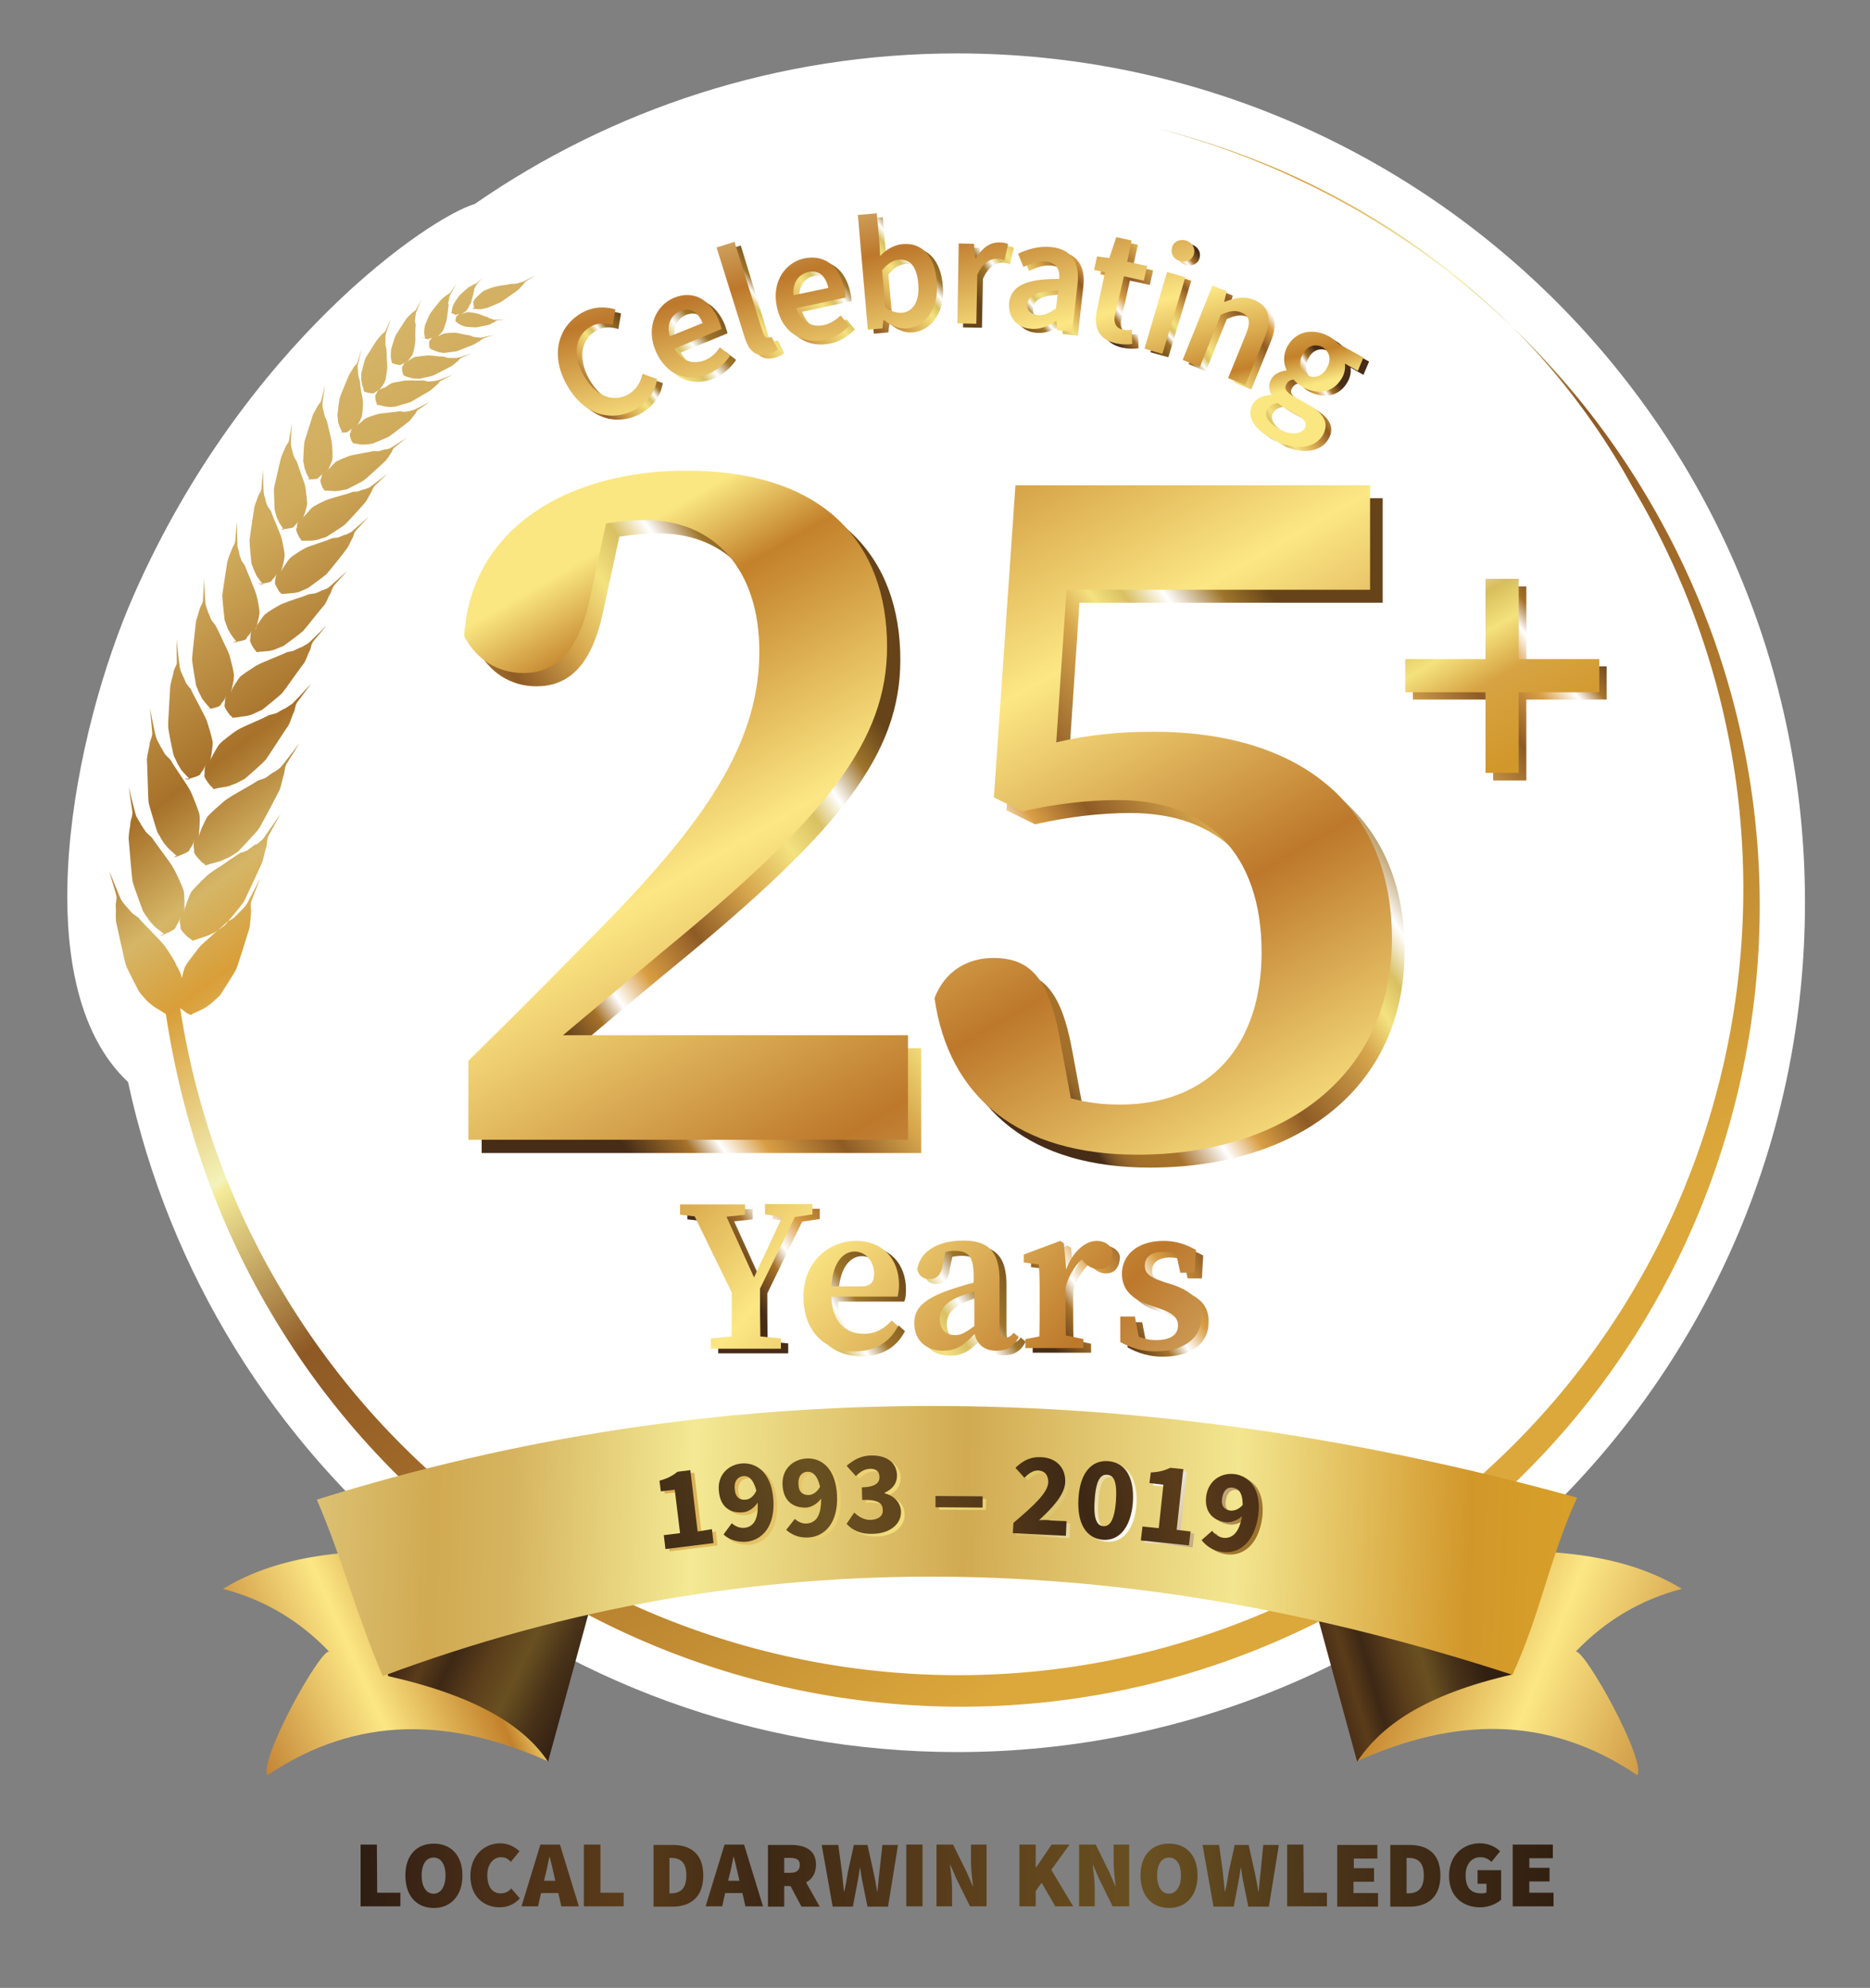
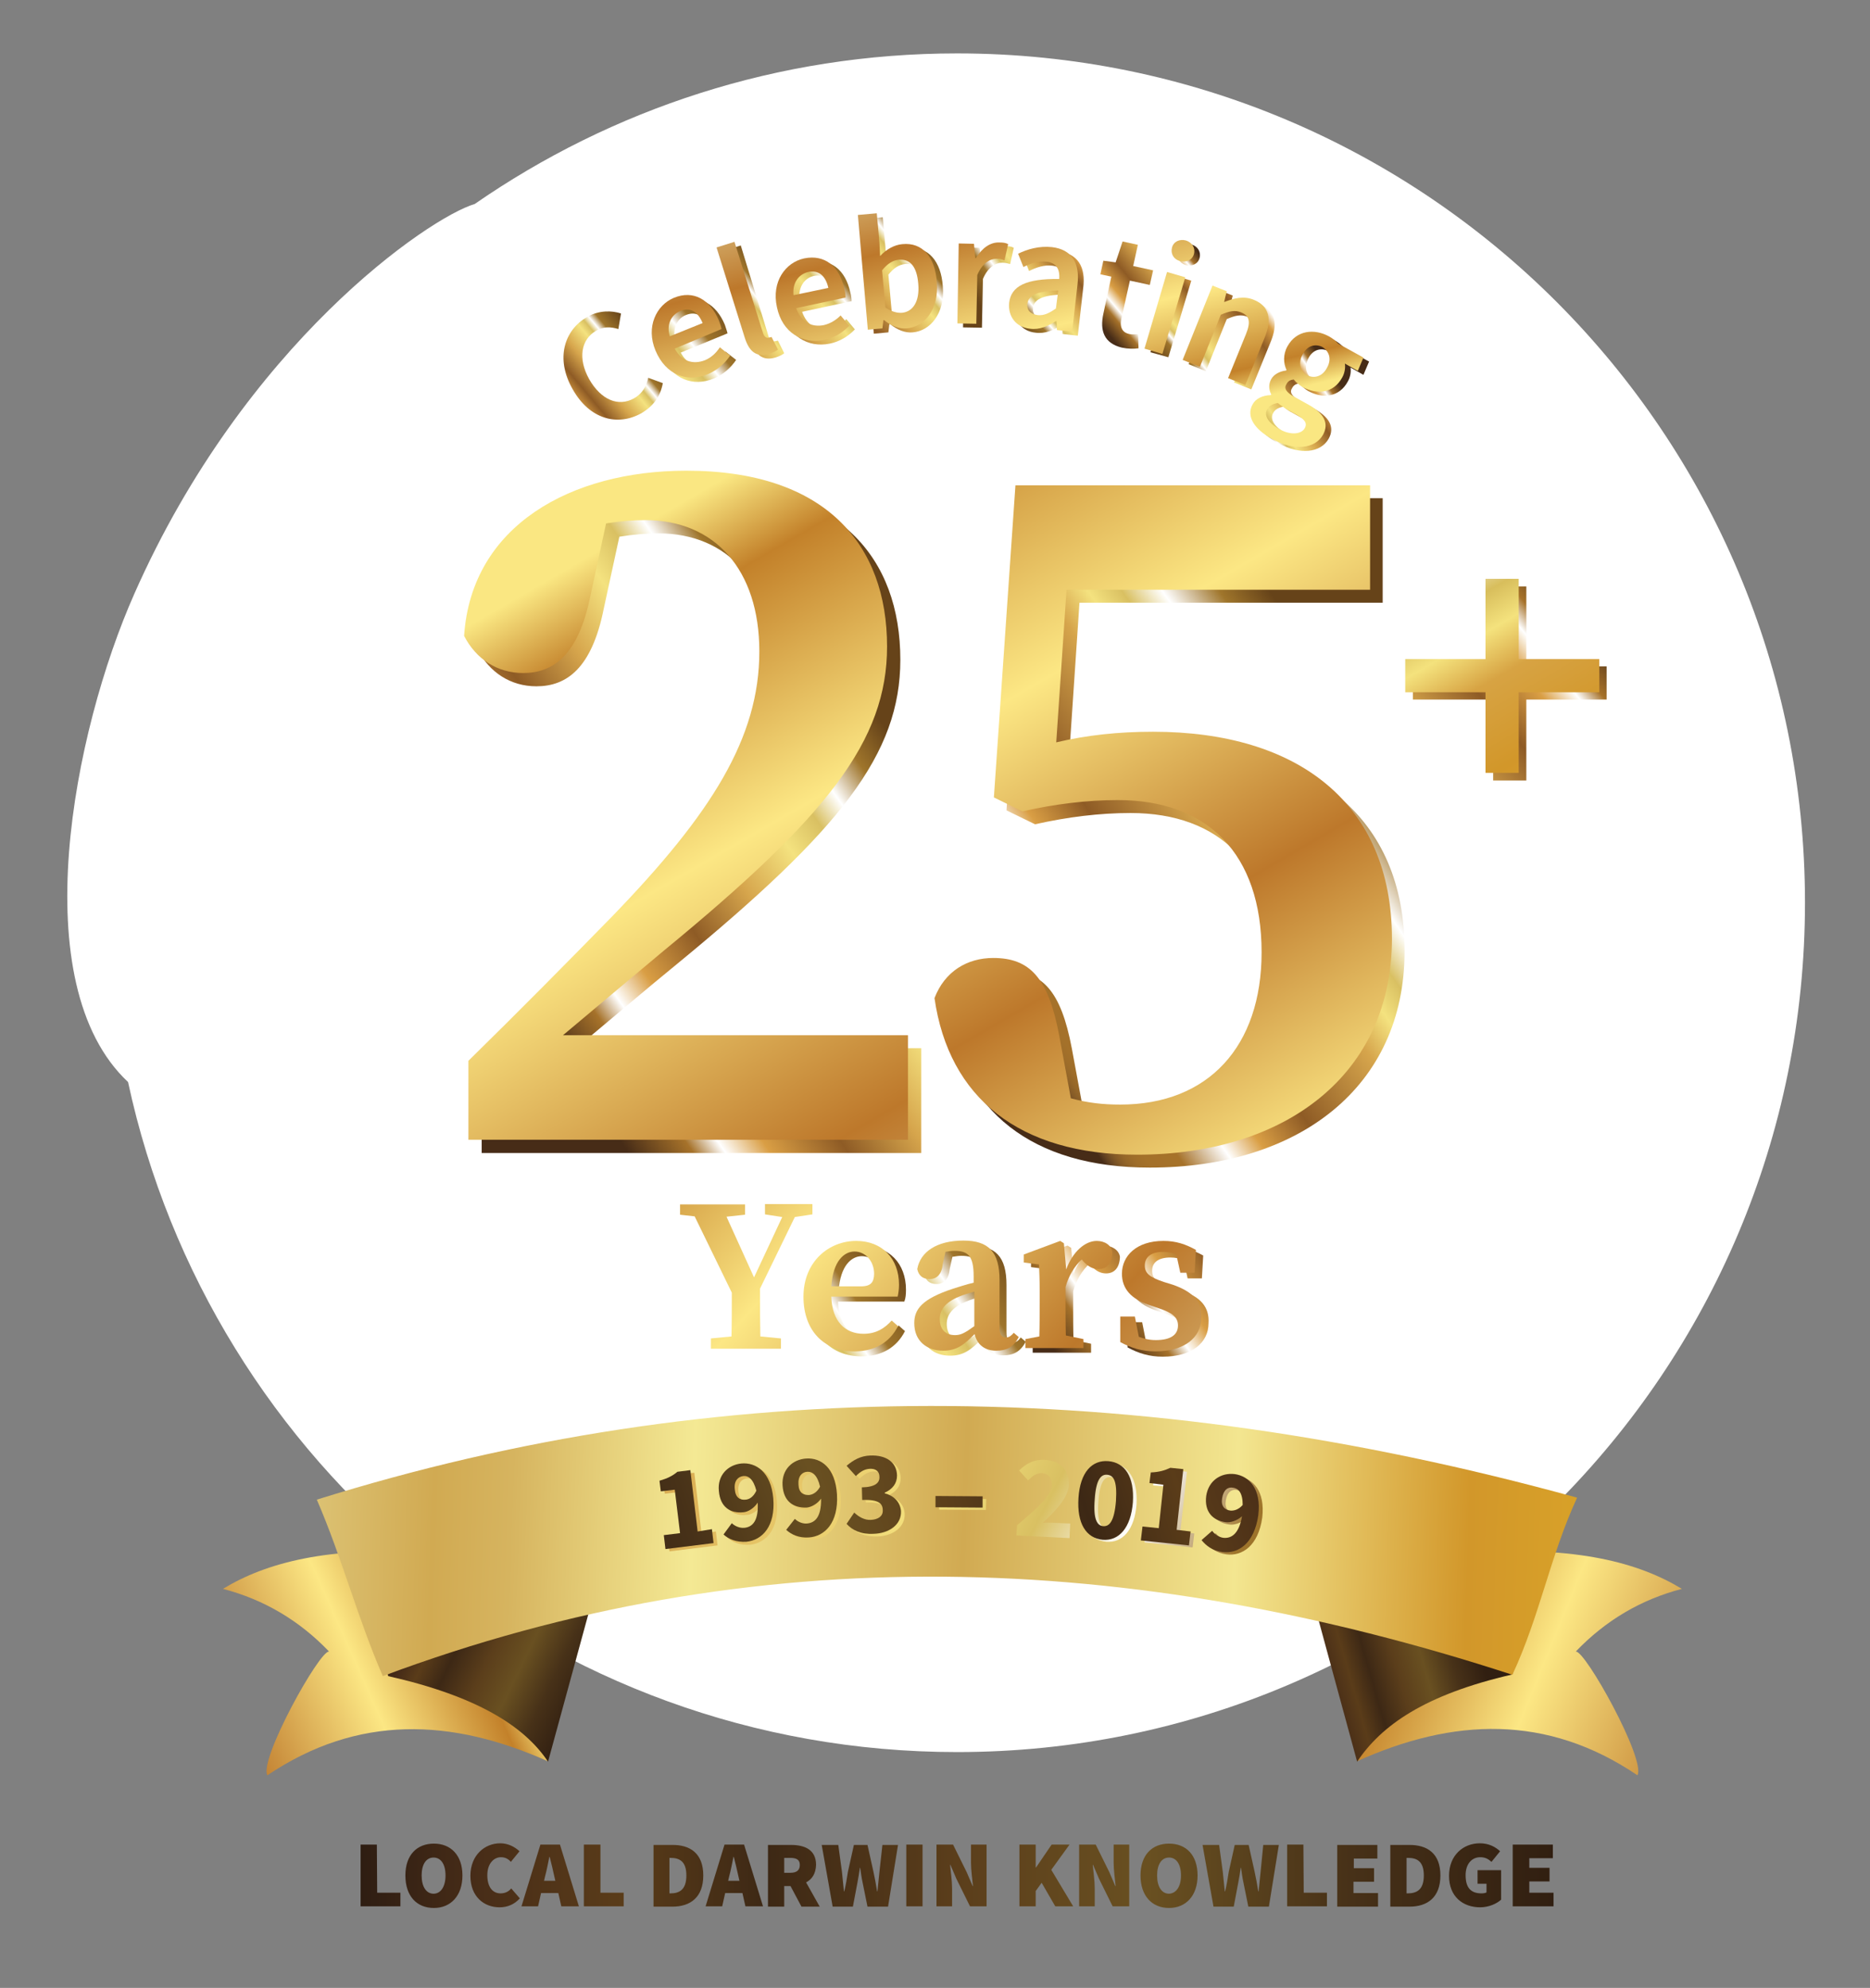
<svg xmlns="http://www.w3.org/2000/svg" version="1.1" id="Layer_1" x="0px" y="0px" width="563.7px" height="599.3px" viewBox="0 0 563.7 599.3" style="enable-background:new 0 0 563.7 599.3;" xml:space="preserve">
  <rect x="0" y="0" width="563.7" height="599.3" fill="#808080" stroke="none" />
  <style type="text/css">
	.st0{fill-rule:evenodd;clip-rule:evenodd;fill:#FFFFFF;}
	.st1{fill:url(#SVGID_1_);}
	.st2{fill:url(#SVGID_2_);}
	.st3{fill:url(#SVGID_3_);}
	.st4{fill:url(#SVGID_4_);}
	.st5{fill:url(#SVGID_5_);}
	.st6{fill:url(#SVGID_6_);}
	.st7{fill:url(#SVGID_7_);}
	.st8{fill:url(#SVGID_8_);}
	.st9{fill:url(#SVGID_9_);}
	.st10{fill:url(#SVGID_10_);}
	.st11{fill:url(#SVGID_11_);}
	.st12{fill:url(#SVGID_12_);}
	.st13{fill:url(#SVGID_13_);}
	.st14{fill:url(#SVGID_14_);}
	.st15{fill:url(#SVGID_15_);}
	.st16{fill:url(#SVGID_16_);}
	.st17{fill:url(#SVGID_17_);}
	.st18{fill:url(#SVGID_18_);}
	.st19{fill:url(#SVGID_19_);}
	.st20{fill-rule:evenodd;clip-rule:evenodd;fill:url(#SVGID_20_);}
	.st21{fill-rule:evenodd;clip-rule:evenodd;fill:url(#SVGID_21_);}
	.st22{fill-rule:evenodd;clip-rule:evenodd;fill:url(#SVGID_22_);}
	.st23{fill-rule:evenodd;clip-rule:evenodd;fill:url(#SVGID_23_);}
	.st24{fill-rule:evenodd;clip-rule:evenodd;fill:url(#SVGID_24_);}
	.st25{fill-rule:evenodd;clip-rule:evenodd;fill:url(#SVGID_25_);}
	.st26{fill-rule:evenodd;clip-rule:evenodd;fill:url(#SVGID_26_);}
	.st27{fill-rule:evenodd;clip-rule:evenodd;fill:url(#SVGID_27_);}
	.st28{fill:url(#SVGID_28_);}
	.st29{fill:url(#SVGID_29_);}
	.st30{fill:url(#SVGID_30_);}
	.st31{fill:url(#SVGID_31_);}
	.st32{fill:url(#SVGID_32_);}
	.st33{fill:url(#SVGID_33_);}
	.st34{fill:url(#SVGID_34_);}
	.st35{fill:url(#SVGID_35_);}
	.st36{fill:url(#SVGID_36_);}
	.st37{fill:url(#SVGID_37_);}
	.st38{fill:url(#SVGID_38_);}
	.st39{fill:url(#SVGID_39_);}
	.st40{fill:url(#SVGID_40_);}
	.st41{fill:url(#SVGID_41_);}
	.st42{fill:url(#SVGID_42_);}
	.st43{fill:url(#SVGID_43_);}
	.st44{fill:url(#SVGID_44_);}
	.st45{fill:url(#SVGID_45_);}
	.st46{fill:url(#SVGID_46_);}
	.st47{fill:url(#SVGID_47_);}
	.st48{fill:url(#SVGID_48_);}
	.st49{fill:url(#SVGID_49_);}
	.st50{fill:url(#SVGID_50_);}
	.st51{fill:url(#SVGID_51_);}
	.st52{fill:url(#SVGID_52_);}
	.st53{fill:url(#SVGID_53_);}
	.st54{fill:url(#SVGID_54_);}
	.st55{fill:url(#SVGID_55_);}
	.st56{fill:url(#SVGID_56_);}
	.st57{fill:url(#SVGID_57_);}
	.st58{fill:url(#SVGID_58_);}
	.st59{fill:url(#SVGID_59_);}
	.st60{fill:url(#SVGID_60_);}
	.st61{fill:url(#SVGID_61_);}
	.st62{fill:url(#SVGID_62_);}
	.st63{fill:url(#SVGID_63_);}
	.st64{fill:url(#SVGID_64_);}
	.st65{fill:url(#SVGID_65_);}
</style>
  <path class="st0" d="M288.5,16.1c-54,0-104.1,16.8-145.4,45.4C129.3,65.6,73.8,103.6,40.5,179C22.1,220.5,7,296.6,38.6,326.2  c24.8,115.4,127.2,202,249.9,202c141.2,0,255.6-114.6,255.6-256.1S429.7,16.1,288.5,16.1z" />
  <g>
    <linearGradient id="SVGID_1_" gradientUnits="userSpaceOnUse" x1="166.902" y1="232.505" x2="194.064" y2="255.296" gradientTransform="matrix(1 0 0 -1 0 357.89)">
      <stop offset="0" style="stop-color:#472C17" />
      <stop offset="0.1" style="stop-color:#A6722A" />
      <stop offset="0.15" style="stop-color:#FFFFFF" />
      <stop offset="0.22" style="stop-color:#D99E44" />
      <stop offset="0.34" style="stop-color:#8E5B25" />
      <stop offset="0.5" style="stop-color:#D6A54C" />
      <stop offset="0.66" style="stop-color:#F4E27F" />
      <stop offset="0.72" style="stop-color:#D9C062" />
      <stop offset="0.77" style="stop-color:#FFFFFF" />
      <stop offset="0.83" style="stop-color:#9F752B" />
      <stop offset="1" style="stop-color:#664319" />
    </linearGradient>
    <path class="st1" d="M191.1,120.1c-4.7,2.6-9.9,0.5-13.5-5.8c-3.5-6.3-2.4-12,2.1-14.6c2.2-1.3,4.4-1.2,6.7-0.5l0.8-4.7   c-2.8-0.9-6.6-1-10.1,1c-7.1,4-9.7,12.7-4.5,21.8c5.2,9.3,13.7,11.2,20.7,7.3c3.6-2.1,5.8-5.1,6.5-9.1l-4.4-1.6   C194.9,116.4,193.6,118.7,191.1,120.1z" />
    <linearGradient id="SVGID_2_" gradientUnits="userSpaceOnUse" x1="162.353" y1="215.146" x2="222.528" y2="265.638" gradientTransform="matrix(1 0 0 -1 0 357.89)">
      <stop offset="0" style="stop-color:#472C17" />
      <stop offset="0.1" style="stop-color:#A6722A" />
      <stop offset="0.15" style="stop-color:#FFFFFF" />
      <stop offset="0.22" style="stop-color:#D99E44" />
      <stop offset="0.34" style="stop-color:#8E5B25" />
      <stop offset="0.5" style="stop-color:#D6A54C" />
      <stop offset="0.66" style="stop-color:#F4E27F" />
      <stop offset="0.72" style="stop-color:#D9C062" />
      <stop offset="0.77" style="stop-color:#FFFFFF" />
      <stop offset="0.83" style="stop-color:#9F752B" />
      <stop offset="1" style="stop-color:#664319" />
    </linearGradient>
    <path class="st2" d="M214.3,109.8c-3.6,1.4-7.1,0.3-9.1-3.5l14.1-5.8c-0.1-0.6-0.5-1.6-0.8-2.6c-2.6-6.2-7.6-9.3-13.6-6.8   c-5.2,2.2-8.5,8.7-5.5,15.9c3.1,7.4,9.6,9.7,15.8,7.1c2.8-1.2,5.1-3.2,6.7-5.6l-3.2-2.5C217.6,107.8,216.2,109,214.3,109.8z    M206.7,95c3.1-1.3,5.4,0.2,6.8,3.6l-9.9,4.1C202.6,99,204.1,96.1,206.7,95z" />
    <linearGradient id="SVGID_3_" gradientUnits="userSpaceOnUse" x1="203.568" y1="247.002" x2="235.845" y2="274.086" gradientTransform="matrix(1 0 0 -1 0 357.89)">
      <stop offset="0" style="stop-color:#472C17" />
      <stop offset="0.1" style="stop-color:#A6722A" />
      <stop offset="0.15" style="stop-color:#FFFFFF" />
      <stop offset="0.22" style="stop-color:#D99E44" />
      <stop offset="0.34" style="stop-color:#8E5B25" />
      <stop offset="0.5" style="stop-color:#D6A54C" />
      <stop offset="0.66" style="stop-color:#F4E27F" />
      <stop offset="0.72" style="stop-color:#D9C062" />
      <stop offset="0.77" style="stop-color:#FFFFFF" />
      <stop offset="0.83" style="stop-color:#9F752B" />
      <stop offset="1" style="stop-color:#664319" />
    </linearGradient>
    <path class="st3" d="M233.4,102.9c-0.5,0.2-1.3-0.1-1.7-1.4L223.3,74l-5.4,1.7l8.5,27.2c1.3,4,3.4,6,7.3,4.9   c1.3-0.4,2.2-0.9,2.7-1.3l-1.9-3.8C233.9,102.8,233.7,102.9,233.4,102.9z" />
    <linearGradient id="SVGID_4_" gradientUnits="userSpaceOnUse" x1="219.84" y1="243.403" x2="261.562" y2="278.411" gradientTransform="matrix(1 0 0 -1 0 357.89)">
      <stop offset="0" style="stop-color:#472C17" />
      <stop offset="0.1" style="stop-color:#A6722A" />
      <stop offset="0.15" style="stop-color:#FFFFFF" />
      <stop offset="0.22" style="stop-color:#D99E44" />
      <stop offset="0.34" style="stop-color:#8E5B25" />
      <stop offset="0.5" style="stop-color:#D6A54C" />
      <stop offset="0.66" style="stop-color:#F4E27F" />
      <stop offset="0.72" style="stop-color:#D9C062" />
      <stop offset="0.77" style="stop-color:#FFFFFF" />
      <stop offset="0.83" style="stop-color:#9F752B" />
      <stop offset="1" style="stop-color:#664319" />
    </linearGradient>
    <path class="st4" d="M250.2,99.1c-3.8,0.8-7-1-8.4-5.1l14.9-3.2c0-0.6-0.1-1.7-0.4-2.7c-1.4-6.6-5.8-10.4-12.2-9.1   c-5.6,1.2-9.9,7-8.2,14.7c1.6,7.7,7.7,11.2,14.2,9.9c3-0.6,5.6-2.2,7.6-4.3l-2.6-3.1C253.8,97.7,252.1,98.7,250.2,99.1z    M245.3,83.2c3.2-0.7,5.3,1.2,6.1,4.8L241,90.2C240.6,86.4,242.6,83.8,245.3,83.2z" />
    <linearGradient id="SVGID_5_" gradientUnits="userSpaceOnUse" x1="245.048" y1="254.675" x2="282.964" y2="286.491" gradientTransform="matrix(1 0 0 -1 0 357.89)">
      <stop offset="0" style="stop-color:#472C17" />
      <stop offset="0.1" style="stop-color:#A6722A" />
      <stop offset="0.15" style="stop-color:#FFFFFF" />
      <stop offset="0.22" style="stop-color:#D99E44" />
      <stop offset="0.34" style="stop-color:#8E5B25" />
      <stop offset="0.5" style="stop-color:#D6A54C" />
      <stop offset="0.66" style="stop-color:#F4E27F" />
      <stop offset="0.72" style="stop-color:#D9C062" />
      <stop offset="0.77" style="stop-color:#FFFFFF" />
      <stop offset="0.83" style="stop-color:#9F752B" />
      <stop offset="1" style="stop-color:#664319" />
    </linearGradient>
    <path class="st5" d="M273.8,74.8c-2.4,0.2-4.9,1.6-6.7,3.6l-0.2-4l-0.8-8.9l-5.7,0.5l3,34.6l4.4-0.4l0.3-2.5h0.2   c2.2,1.8,4.6,2.7,6.8,2.5c5.3-0.4,9.8-5.7,9.1-13.9C283.7,78.8,279.8,74.2,273.8,74.8z M273.7,95.5c-1.3,0.1-3.1-0.3-4.9-1.6   l-1-11.1c1.6-2,3.2-3,5-3.2c3.7-0.3,5.5,2.4,5.9,7.2C279.1,92.2,276.8,95.2,273.7,95.5z" />
    <linearGradient id="SVGID_6_" gradientUnits="userSpaceOnUse" x1="328.845" y1="297.352" x2="292.139" y2="270.298" gradientTransform="matrix(1 0 0 -1 0 357.89)">
      <stop offset="0" style="stop-color:#472C17" />
      <stop offset="0.1" style="stop-color:#A6722A" />
      <stop offset="0.15" style="stop-color:#FFFFFF" />
      <stop offset="0.22" style="stop-color:#D99E44" />
      <stop offset="0.34" style="stop-color:#8E5B25" />
      <stop offset="0.5" style="stop-color:#D6A54C" />
      <stop offset="0.66" style="stop-color:#F4E27F" />
      <stop offset="0.72" style="stop-color:#D9C062" />
      <stop offset="0.77" style="stop-color:#FFFFFF" />
      <stop offset="0.83" style="stop-color:#9F752B" />
      <stop offset="1" style="stop-color:#664319" />
    </linearGradient>
    <path class="st6" d="M295.9,79h-0.2l-0.4-4.3l-4.6-0.1l-0.4,24.1l5.7,0.1l0.3-14.7c1.5-3.6,3.9-4.9,5.8-4.9c1,0,1.6,0.2,2.4,0.4   l1.1-4.9c-0.7-0.4-1.5-0.5-2.7-0.5C300.3,74.2,297.7,75.9,295.9,79z" />
    <linearGradient id="SVGID_7_" gradientUnits="userSpaceOnUse" x1="332.696" y1="282.26" x2="306.186" y2="259.284" gradientTransform="matrix(1 0 0 -1 0 357.89)">
      <stop offset="0" style="stop-color:#472C17" />
      <stop offset="0.1" style="stop-color:#A6722A" />
      <stop offset="0.15" style="stop-color:#FFFFFF" />
      <stop offset="0.22" style="stop-color:#D99E44" />
      <stop offset="0.34" style="stop-color:#8E5B25" />
      <stop offset="0.5" style="stop-color:#D6A54C" />
      <stop offset="0.66" style="stop-color:#F4E27F" />
      <stop offset="0.72" style="stop-color:#D9C062" />
      <stop offset="0.77" style="stop-color:#FFFFFF" />
      <stop offset="0.83" style="stop-color:#9F752B" />
      <stop offset="1" style="stop-color:#664319" />
    </linearGradient>
    <path class="st7" d="M318.8,75.7c-3.8-0.4-7.4,0.6-10.2,2l1.6,4c2.2-1.1,4.6-1.9,7-1.6c3.2,0.4,4,2.6,3.8,5.2   c-10-0.1-14.5,2.1-15.1,7.2c-0.4,4.1,2.1,7.4,6.3,7.8c2.8,0.4,5.5-0.8,7.8-2.3h0.2l0.1,2.7l4.6,0.5l1.6-14.2   C327.4,80.4,324.9,76.4,318.8,75.7z M320,94.2c-2,1.4-3.6,2.2-5.5,2c-2-0.3-3.3-1.3-3.1-3.4c0.3-2.4,2.6-3.9,9.3-4L320,94.2z" />
    <linearGradient id="SVGID_8_" gradientUnits="userSpaceOnUse" x1="331.037" y1="260.798" x2="366.467" y2="290.527" gradientTransform="matrix(1 0 0 -1 0 357.89)">
      <stop offset="0" style="stop-color:#472C17" />
      <stop offset="0.1" style="stop-color:#A6722A" />
      <stop offset="0.15" style="stop-color:#FFFFFF" />
      <stop offset="0.22" style="stop-color:#D99E44" />
      <stop offset="0.34" style="stop-color:#8E5B25" />
      <stop offset="0.5" style="stop-color:#D6A54C" />
      <stop offset="0.66" style="stop-color:#F4E27F" />
      <stop offset="0.72" style="stop-color:#D9C062" />
      <stop offset="0.77" style="stop-color:#FFFFFF" />
      <stop offset="0.83" style="stop-color:#9F752B" />
      <stop offset="1" style="stop-color:#664319" />
    </linearGradient>
    <path class="st8" d="M340.6,84.6l6,1.3l1-4.4l-6-1.3l1.4-6.4l-4.6-1l-2.1,6.3l-3.7-0.5l-0.9,4.1l3.3,0.7l-2.4,11.2   c-1.1,5.1,0.2,8.9,5.6,10.2c1.9,0.4,3.6,0.4,5,0.2l-0.1-4.3c-0.7,0.1-1.8,0.2-2.6,0c-2.2-0.4-3.1-2.1-2.4-4.9L340.6,84.6z" />
    <linearGradient id="SVGID_9_" gradientUnits="userSpaceOnUse" x1="360.221" y1="282.784" x2="337.658" y2="263.026" gradientTransform="matrix(1 0 0 -1 0 357.89)">
      <stop offset="0" style="stop-color:#472C17" />
      <stop offset="0.1" style="stop-color:#A6722A" />
      <stop offset="0.15" style="stop-color:#FFFFFF" />
      <stop offset="0.22" style="stop-color:#D99E44" />
      <stop offset="0.34" style="stop-color:#8E5B25" />
      <stop offset="0.5" style="stop-color:#D6A54C" />
      <stop offset="0.66" style="stop-color:#F4E27F" />
      <stop offset="0.72" style="stop-color:#D9C062" />
      <stop offset="0.77" style="stop-color:#FFFFFF" />
      <stop offset="0.83" style="stop-color:#9F752B" />
      <stop offset="1" style="stop-color:#664319" />
    </linearGradient>
    <path class="st9" d="M357.4,79.9c1.9,0.5,3.7-0.3,4.2-2.1c0.5-1.8-0.5-3.5-2.4-4.1s-3.7,0.3-4.2,2.1S355.6,79.3,357.4,79.9z" />
    <linearGradient id="SVGID_10_" gradientUnits="userSpaceOnUse" x1="367.189" y1="275.053" x2="344.627" y2="255.295" gradientTransform="matrix(1 0 0 -1 0 357.89)">
      <stop offset="0" style="stop-color:#472C17" />
      <stop offset="0.1" style="stop-color:#A6722A" />
      <stop offset="0.15" style="stop-color:#FFFFFF" />
      <stop offset="0.22" style="stop-color:#D99E44" />
      <stop offset="0.34" style="stop-color:#8E5B25" />
      <stop offset="0.5" style="stop-color:#D6A54C" />
      <stop offset="0.66" style="stop-color:#F4E27F" />
      <stop offset="0.72" style="stop-color:#D9C062" />
      <stop offset="0.77" style="stop-color:#FFFFFF" />
      <stop offset="0.83" style="stop-color:#9F752B" />
      <stop offset="1" style="stop-color:#664319" />
    </linearGradient>
    <polygon class="st10" points="353.6,83 346.8,106.2 352.2,107.7 359.1,84.6  " />
    <linearGradient id="SVGID_11_" gradientUnits="userSpaceOnUse" x1="388.059" y1="267.593" x2="354.765" y2="242.104" gradientTransform="matrix(1 0 0 -1 0 357.89)">
      <stop offset="0" style="stop-color:#472C17" />
      <stop offset="0.1" style="stop-color:#A6722A" />
      <stop offset="0.15" style="stop-color:#FFFFFF" />
      <stop offset="0.22" style="stop-color:#D99E44" />
      <stop offset="0.34" style="stop-color:#8E5B25" />
      <stop offset="0.5" style="stop-color:#D6A54C" />
      <stop offset="0.66" style="stop-color:#F4E27F" />
      <stop offset="0.72" style="stop-color:#D9C062" />
      <stop offset="0.77" style="stop-color:#FFFFFF" />
      <stop offset="0.83" style="stop-color:#9F752B" />
      <stop offset="1" style="stop-color:#664319" />
    </linearGradient>
    <path class="st11" d="M379.8,91.8c-3.1-1.3-6-0.5-8.8,0.6l-0.2-0.1l0.8-3.2l-4.3-1.7l-9,22.4l5.2,2.1l6.3-15.7   c2.6-1.1,4.2-1.5,6.2-0.7c2.4,1,2.9,2.8,1.4,6.5l-5.4,13.3l5.2,2.1l5.7-14C385.3,97.8,384.6,93.7,379.8,91.8z" />
    <linearGradient id="SVGID_12_" gradientUnits="userSpaceOnUse" x1="402.441" y1="244.183" x2="375.244" y2="225.28" gradientTransform="matrix(1 0 0 -1 0 357.89)">
      <stop offset="0" style="stop-color:#472C17" />
      <stop offset="0.1" style="stop-color:#A6722A" />
      <stop offset="0.15" style="stop-color:#FFFFFF" />
      <stop offset="0.22" style="stop-color:#D99E44" />
      <stop offset="0.34" style="stop-color:#8E5B25" />
      <stop offset="0.5" style="stop-color:#D6A54C" />
      <stop offset="0.66" style="stop-color:#F4E27F" />
      <stop offset="0.72" style="stop-color:#D9C062" />
      <stop offset="0.77" style="stop-color:#FFFFFF" />
      <stop offset="0.83" style="stop-color:#9F752B" />
      <stop offset="1" style="stop-color:#664319" />
    </linearGradient>
    <path class="st12" d="M412.7,109l-7.6-4.2c-0.7-0.8-1.7-1.6-2.8-2.2c-4.4-2.4-9.8-1.9-12.5,3c-1.4,2.5-1.2,5.2-0.3,7.1l-0.1,0.2   c-1.7,0.2-3.6,1-4.5,2.6c-0.9,1.7-0.7,3.2,0,4.6l-0.1,0.2c-2.6,0.1-4.6,1.1-5.5,2.8c-2.1,3.7,0.7,7.6,5.8,10.4   c6.8,3.8,13,3,15.4-1.2c2-3.6,0.2-6.7-4.9-9.4l-3.8-2.1c-2.5-1.4-3.1-2.6-2.3-3.8c0.5-1,1.3-1.3,2.2-1.4c0.7,0.9,1.6,1.6,2.5,2.2   c4.5,2.5,9.5,2,12.1-2.8c0.8-1.4,1-3.1,0.8-4.2l3.9,2.2L412.7,109z M389.7,124.5l2.9,1.6c2.4,1.3,3.4,2.5,2.5,4.1   c-1,1.8-4.2,2.2-7.6,0.3c-3.3-1.8-4.8-4.1-3.7-6c0.5-1,1.5-1.6,3.1-1.9C387.7,123.3,388.5,123.9,389.7,124.5z M401.8,112.1   c-1.4,2.7-4,3.3-6,2.2c-2-1.1-2.8-3.6-1.4-6.3c1.4-2.7,3.9-3.2,5.9-2.2C402.5,107.1,403.3,109.5,401.8,112.1z" />
  </g>
  <g>
    <linearGradient id="SVGID_13_" gradientUnits="userSpaceOnUse" x1="222.996" y1="-27.95" x2="313.583" y2="34.411" gradientTransform="matrix(1 0 0 -1 0 357.89)">
      <stop offset="0" style="stop-color:#472C17" />
      <stop offset="0.1" style="stop-color:#A6722A" />
      <stop offset="0.15" style="stop-color:#FFFFFF" />
      <stop offset="0.22" style="stop-color:#D99E44" />
      <stop offset="0.34" style="stop-color:#8E5B25" />
      <stop offset="0.5" style="stop-color:#D6A54C" />
      <stop offset="0.66" style="stop-color:#F4E27F" />
      <stop offset="0.72" style="stop-color:#D9C062" />
      <stop offset="0.77" style="stop-color:#FFFFFF" />
      <stop offset="0.83" style="stop-color:#9F752B" />
      <stop offset="1" style="stop-color:#664319" />
    </linearGradient>
-     <path class="st13" d="M231.3,389.9l10.5-21.6l5.3-0.8v-3.1h-3.3h-3.9h-7v3.1l5.2,0.8l-8.5,18.2l-8.3-18.3l5.6-0.6v-3.1h-7.3h-9.7   h-2.7v3.1l4.4,0.5l11.2,23c0,5.3,0,9.4-0.1,13.2l-6.2,0.6v3.1h6.1h8.9h6.1v-3l-6.2-0.6C231.3,400,231.3,395.7,231.3,389.9z" />
    <linearGradient id="SVGID_14_" gradientUnits="userSpaceOnUse" x1="183.706" y1="-86.889" x2="274.293" y2="-24.529" gradientTransform="matrix(1 0 0 -1 0 357.89)">
      <stop offset="0" style="stop-color:#472C17" />
      <stop offset="0.1" style="stop-color:#A6722A" />
      <stop offset="0.15" style="stop-color:#FFFFFF" />
      <stop offset="0.22" style="stop-color:#D99E44" />
      <stop offset="0.34" style="stop-color:#8E5B25" />
      <stop offset="0.5" style="stop-color:#D6A54C" />
      <stop offset="0.66" style="stop-color:#F4E27F" />
      <stop offset="0.72" style="stop-color:#D9C062" />
      <stop offset="0.77" style="stop-color:#FFFFFF" />
      <stop offset="0.83" style="stop-color:#9F752B" />
      <stop offset="1" style="stop-color:#664319" />
    </linearGradient>
    <path class="st14" d="M273.1,388.8c0-7.9-5.1-13.2-12.9-13.2c-8.3,0-15.9,6.3-15.9,16.8c0,10.3,6.2,16.5,15.4,16.5   c6.1,0,10.6-2.7,13.1-7.6l-1.9-1.7c-2.2,2.4-4.7,4-8.6,4c-5.5,0-9.4-3.7-9.7-11.2h20C273,391.4,273.1,390.2,273.1,388.8z    M261.7,389.2h-8.9c0.5-7.7,3.9-10.5,7-10.5c3.2,0,5.9,2.8,5.9,6.8C265.6,387.9,264.8,389.2,261.7,389.2z" />
    <linearGradient id="SVGID_15_" gradientUnits="userSpaceOnUse" x1="221.233" y1="-85.388" x2="311.82" y2="-23.027" gradientTransform="matrix(1 0 0 -1 0 357.89)">
      <stop offset="0" style="stop-color:#472C17" />
      <stop offset="0.1" style="stop-color:#A6722A" />
      <stop offset="0.15" style="stop-color:#FFFFFF" />
      <stop offset="0.22" style="stop-color:#D99E44" />
      <stop offset="0.34" style="stop-color:#8E5B25" />
      <stop offset="0.5" style="stop-color:#D6A54C" />
      <stop offset="0.66" style="stop-color:#F4E27F" />
      <stop offset="0.72" style="stop-color:#D9C062" />
      <stop offset="0.77" style="stop-color:#FFFFFF" />
      <stop offset="0.83" style="stop-color:#9F752B" />
      <stop offset="1" style="stop-color:#664319" />
    </linearGradient>
    <path class="st15" d="M305.4,404.7c-1.3,0-2-0.8-2-3v-14.3c0-8.6-3.3-11.9-10.9-11.9c-8,0-13.1,3.4-13.9,8.6c0.4,1.9,1.6,3,3.7,3   c2.2,0,3.7-1.4,4-4.6l0.8-3.6c1.1-0.2,1.9-0.3,2.7-0.3c4.2,0,5.8,1.6,5.8,7.7v1.9c-2.2,0.5-4.6,1.3-6.2,1.8   c-9.5,3.1-11.7,6.2-11.7,10.4c0,5.4,3.8,8.3,8.7,8.3c4.1,0,6.3-1.8,9.5-5c0.7,3.1,3,4.9,6.5,4.9c3.1,0,5.2-1.1,6.8-4.1l-1.5-1.3   C307,404.2,306.3,404.7,305.4,404.7z M290,404c-2.6,0-4.6-1.4-4.6-4.9c0-2.5,1.4-4.9,5.8-6.7c1.1-0.5,2.8-1,4.6-1.5v10.4   C292.9,403.3,291.7,404,290,404z" />
    <linearGradient id="SVGID_16_" gradientUnits="userSpaceOnUse" x1="312.238" y1="-41.05" x2="402.825" y2="21.31" gradientTransform="matrix(1 0 0 -1 0 357.89)">
      <stop offset="0" style="stop-color:#472C17" />
      <stop offset="0.1" style="stop-color:#A6722A" />
      <stop offset="0.15" style="stop-color:#FFFFFF" />
      <stop offset="0.22" style="stop-color:#D99E44" />
      <stop offset="0.34" style="stop-color:#8E5B25" />
      <stop offset="0.5" style="stop-color:#D6A54C" />
      <stop offset="0.66" style="stop-color:#F4E27F" />
      <stop offset="0.72" style="stop-color:#D9C062" />
      <stop offset="0.77" style="stop-color:#FFFFFF" />
      <stop offset="0.83" style="stop-color:#9F752B" />
      <stop offset="1" style="stop-color:#664319" />
    </linearGradient>
    <path class="st16" d="M332.8,375.5c-3.4,0-7.2,3.1-9.2,8.6l-0.7-7.9l-1.1-0.7l-11,4.1v2.4l4.6,0.6c0.1,2.6,0.2,4.3,0.2,7.9v3.5   c0,2.9,0,7-0.1,10.3l-4.2,0.8v2.7h4.1h8.3h5.2v-2.7l-5.3-1.1c-0.1-3.2-0.1-7.3-0.1-10.1v-4.6c1-3.5,2.7-6.3,4.9-8.3l0.5,0.6   c1.4,1.5,2.8,2.3,4.5,2.3c2.6,0,4.1-1.8,4.2-5C337.3,376.8,335.1,375.5,332.8,375.5z" />
    <linearGradient id="SVGID_17_" gradientUnits="userSpaceOnUse" x1="335.978" y1="-45.666" x2="426.565" y2="16.695" gradientTransform="matrix(1 0 0 -1 0 357.89)">
      <stop offset="0" style="stop-color:#472C17" />
      <stop offset="0.1" style="stop-color:#A6722A" />
      <stop offset="0.15" style="stop-color:#FFFFFF" />
      <stop offset="0.22" style="stop-color:#D99E44" />
      <stop offset="0.34" style="stop-color:#8E5B25" />
      <stop offset="0.5" style="stop-color:#D6A54C" />
      <stop offset="0.66" style="stop-color:#F4E27F" />
      <stop offset="0.72" style="stop-color:#D9C062" />
      <stop offset="0.77" style="stop-color:#FFFFFF" />
      <stop offset="0.83" style="stop-color:#9F752B" />
      <stop offset="1" style="stop-color:#664319" />
    </linearGradient>
    <path class="st17" d="M355.7,388.9l-2.6-0.8c-4.5-1.5-5.8-2.7-5.8-5c0-2.6,2-4,5.5-4c1.5,0,2.9,0.3,4,0.8l1.2,5.5h4.3l0.4-6.9   c-3.1-1.7-6-2.7-9.8-2.7c-8.1,0-12.5,4.5-12.5,9.9c0,4.7,3,7.6,7.9,9.3l3.2,1.1c4.2,1.4,5.8,2.8,5.8,5.2c0,2.8-2.2,4.4-6.7,4.4   c-1.9,0-3.5-0.4-5.1-1l-1.2-6.1h-4.4v7.6c3.3,1.8,6.6,2.8,10.6,2.8c8.8,0,13.8-4.2,13.8-10.1C364.6,394.2,362.1,390.9,355.7,388.9z   " />
  </g>
  <g>
    <linearGradient id="SVGID_18_" gradientUnits="userSpaceOnUse" x1="155.575" y1="58.806" x2="286.406" y2="150.414" gradientTransform="matrix(1 0 0 -1 0 357.89)">
      <stop offset="0" style="stop-color:#472C17" />
      <stop offset="0.1" style="stop-color:#A6722A" />
      <stop offset="0.15" style="stop-color:#FFFFFF" />
      <stop offset="0.22" style="stop-color:#D99E44" />
      <stop offset="0.34" style="stop-color:#8E5B25" />
      <stop offset="0.464" style="stop-color:#D6A54C" />
      <stop offset="0.578" style="stop-color:#F4E27F" />
      <stop offset="0.651" style="stop-color:#D9C062" />
      <stop offset="0.707" style="stop-color:#FFFFFF" />
      <stop offset="0.778" style="stop-color:#9F752B" />
      <stop offset="0.857" style="stop-color:#664319" />
    </linearGradient>
    <path class="st18" d="M204.1,290.6c49.3-40.5,67.3-63.3,67.3-91.7c0-30.6-18.4-53-60.5-53c-34.7,0-64.8,16.5-67,49.8   c3.6,7,10,11.2,17.8,11.2c9.1,0,16.7-5.4,20.3-23.4l4.7-21.7c4.3-0.7,8.3-1,11.8-1c20.9,0,34.4,14.9,34.4,39.6   c0,26-14.4,48.9-44.4,79.9c-13,13.3-28,28.5-43.3,43.5v23.8h132.5V316h-104C184.8,306.7,195.4,297.7,204.1,290.6z" />
    <linearGradient id="SVGID_19_" gradientUnits="userSpaceOnUse" x1="289.506" y1="68.838" x2="427.615" y2="165.542" gradientTransform="matrix(1 0 0 -1 0 357.89)">
      <stop offset="0" style="stop-color:#472C17" />
      <stop offset="1.802013e-03" style="stop-color:#4D311A" />
      <stop offset="8.723101e-03" style="stop-color:#624121" />
      <stop offset="1.660000e-02" style="stop-color:#755025" />
      <stop offset="2.540000e-02" style="stop-color:#875C27" />
      <stop offset="3.580000e-02" style="stop-color:#946629" />
      <stop offset="4.860000e-02" style="stop-color:#9E6D2A" />
      <stop offset="6.650000e-02" style="stop-color:#A4712A" />
      <stop offset="0.116" style="stop-color:#A6722A" />
      <stop offset="0.191" style="stop-color:#FFFFFF" />
      <stop offset="0.25" style="stop-color:#D99E44" />
      <stop offset="0.34" style="stop-color:#8E5B25" />
      <stop offset="0.5" style="stop-color:#D6A54C" />
      <stop offset="0.564" style="stop-color:#F4E27F" />
      <stop offset="0.614" style="stop-color:#D9C062" />
      <stop offset="0.673" style="stop-color:#FFFFFF" />
      <stop offset="0.757" style="stop-color:#9F752B" />
      <stop offset="0.83" style="stop-color:#664319" />
    </linearGradient>
    <path class="st19" d="M351.5,224.5c-10.4,0-19.9,1-29.2,3.2l3.1-46h91.4v-31.5H309.9l-6.5,94.1l8.6,4.2c9.8-2.2,19.4-3.4,28.8-3.4   c26.9,0,43.3,16.1,43.3,45.9c0,28.3-16,45.9-42.6,45.9c-5.2,0-9.8-0.5-14.9-1.9l-3.5-18.9c-3.3-17.5-8.9-23.4-19.9-23.4   c-7.8,0-14.6,4-17.7,12.1c4.3,30.1,25.6,47.2,61.1,47.2c44.9,0,76.8-24.3,76.8-65.2C423.5,246.2,395.2,224.5,351.5,224.5z" />
  </g>
  <linearGradient id="SVGID_20_" gradientUnits="userSpaceOnUse" x1="478.83" y1="171.556" x2="388.363" y2="96.392" gradientTransform="matrix(1 0 0 -1 0 357.89)">
    <stop offset="0" style="stop-color:#472C17" />
    <stop offset="0.1" style="stop-color:#A6722A" />
    <stop offset="0.15" style="stop-color:#FFFFFF" />
    <stop offset="0.22" style="stop-color:#D99E44" />
    <stop offset="0.34" style="stop-color:#8E5B25" />
    <stop offset="0.5" style="stop-color:#D6A54C" />
    <stop offset="0.66" style="stop-color:#F4E27F" />
    <stop offset="0.72" style="stop-color:#D9C062" />
    <stop offset="0.77" style="stop-color:#FFFFFF" />
    <stop offset="0.83" style="stop-color:#9F752B" />
    <stop offset="1" style="stop-color:#664319" />
  </linearGradient>
  <polygon class="st20" points="484.3,200.9 460.1,200.9 460.1,176.8 450.1,176.8 450.1,200.9 425.9,200.9 425.9,210.9 450.1,210.9   450.1,235.3 460.1,235.3 460.1,210.9 484.3,210.9 " />
  <linearGradient id="SVGID_21_" gradientUnits="userSpaceOnUse" x1="406.408" y1="-73.342" x2="116.996" y2="317.462" gradientTransform="matrix(1 0 0 -1 0 357.89)">
    <stop offset="0" style="stop-color:#DCA83B" />
    <stop offset="0.3" style="stop-color:#A46D2A" />
    <stop offset="0.424" style="stop-color:#8E5925" />
    <stop offset="0.535" style="stop-color:#F4EB98" />
    <stop offset="0.54" style="stop-color:#F3F3BA" />
    <stop offset="0.643" style="stop-color:#D99E38" />
    <stop offset="0.69" style="stop-color:#D5B667" />
    <stop offset="0.75" style="stop-color:#A7712A" />
    <stop offset="0.85" style="stop-color:#D0AB5C" />
    <stop offset="1" style="stop-color:#DFC67D" />
  </linearGradient>
-   <path class="st21" d="M349.1,38.8c61.6,16.1,114.8,55.9,147.4,111c68.1,114.6,30.6,262.6-83.9,330.8S150.1,510.9,82,396.3  c-16.4-27.5-27.1-58.1-32-90.6l-0.5-0.3l0,0l-0.3-0.2c-2.3-1.4-3.3-2-4-2.7c-0.4-0.2-0.5-0.4-1-0.9c-0.7-0.7-2.2-2.5-2.2-2.5  s-3.8-7.2-4.1-8.3c-0.4-1.2-2.6-11.7-2.8-12.4c-0.2-0.6-0.2-2.9-0.2-2.9s0.1-1.4,0-2.1l0,0l0,0l0,0l0,0l0,0l0,0l0,0l0,0l0,0l0,0l0,0  l0,0l0,0l0,0l0,0l0,0l0,0l0,0l0,0l0,0l0,0c-0.1-0.5,0.1-1.4,0.2-2.3s-0.1-1.4-0.1-1.4l-2.1-7.2c0,0,3.1,7.7,3.5,8.5s1,1.4,1.4,2l0,0  l0,0l0,0l0,0l0,0l0,0l0,0l0,0l0,0l0,0l0,0l0,0l0,0l0,0l0,0l0,0l0,0l0,0l0,0l0,0l0,0l0,0l0,0l0,0l0,0l0,0l0,0l0,0l0,0l0,0l0,0l0,0  l0,0l0,0l0,0l0,0l0,0l0,0l0,0l0,0l0,0l0,0l0,0l0,0l0,0l0,0l0,0l0,0l0.1,0.1l0,0l0,0l0,0l0,0l0,0l0,0l0,0l0,0l0.1,0.1l0,0l0,0l0,0  l0,0l0,0l0,0l0,0l0,0l0,0l0,0l0,0l0,0l0,0l0,0l0,0l0.1,0.1l0,0l0,0l0,0l0,0l0,0l0,0l0,0l0,0l0,0l0,0l0,0l0,0l0,0  c0.5,0.5,1,1.2,1.4,1.6c0.8,1,2.1,1.4,2.6,2.2c0.5,0.7,3,3.1,3.9,4.1s2.8,2.8,3.8,4.2s3.1,4.6,3.5,5.9l0.1,0.1c0,0,1.3,2.2,1.4,3.5  c0.3-1.3,0.7-2.9,1-3.5c0.6-1.2,3-4.1,4-5.5c1.1-1.4,3.2-3,4.1-3.9c0.9-0.9,3.7-3.1,4.2-3.8c0.6-0.6,1.9-0.9,2.8-1.9  c0.5-0.5,1-1,1.5-1.5l0,0l0,0l0,0l0,0l0,0l0,0l0,0l0,0l0,0l0,0l0,0l0,0l0,0l0,0l0.1-0.1l0,0l0,0l0,0l0,0l0,0l0,0l0,0l0,0l0,0l0,0  l0,0l0,0l0,0l0,0l0,0l0,0l0,0l0,0l0,0l0,0l0,0l0,0l0,0l0,0l0,0l0,0l0,0l0,0l0,0l0,0l0,0l0,0l0,0l0,0l0,0l0,0l0,0l0,0l0,0l0,0l0,0  l0,0l0,0l0,0l0,0l0,0l0,0l0,0l0,0l0,0l0,0l0,0l0,0l0,0l0,0l0,0l0,0l0,0l0,0l0,0l0,0l0,0l0,0l0,0l0,0l0,0l0,0l0,0l0,0l0,0l0,0l0,0  l0,0l0,0l0,0l0,0c0.6-0.6,1.1-1.1,1.7-1.9s4.3-8.2,4.3-8.2l-2.7,7c0,0-0.2,0.4-0.2,1.3s0.2,1.8,0,2.3l0,0l0,0l0,0l0,0h0.1l0,0l0,0  l0,0l0,0l0,0l0,0l0,0l0,0l0,0l0,0l0,0l0,0l0,0l0,0l0,0l0,0l0,0c-0.1,0.7-0.2,2.1-0.2,2.1s-0.2,2.2-0.4,2.8c-0.2,0.6-3.4,11-3.9,12.1  s-4.9,7.9-4.9,7.9s-1.7,1.6-2.4,2.2c-0.5,0.4-0.7,0.6-1.1,0.8c-0.7,0.7-1.7,1.1-4.2,2.3l-0.3,0.1l-0.8,0.5c0,0-1-0.5-1.2-0.6  c-0.5-0.4-1.4-1-2-1.5c4.6,30.1,15,59,30.6,85.1c67,112.6,212.3,149.6,324.8,82.7s149.4-212.3,82.4-324.9  C462.8,93.1,410.5,54.1,349.1,38.8L349.1,38.8z M142.4,93.1h0.4h0.1c1.2,0.1,1.6,0.2,2.1,0.1c0.2,0,0.3,0,0.5-0.1  c0.4-0.1,1.4-0.3,1.4-0.3s3.5-1.4,4-1.7s4.6-3.2,4.9-3.4c0.3-0.2,1-0.9,1-0.9s0.4-0.5,0.6-0.7l0,0l0,0l0,0l0,0l0,0l0,0l0,0l0,0l0,0  l0,0l0,0l0,0l0,0l0,0l0,0l0,0l0,0l0,0l0,0l0,0c0.2-0.2,0.4-0.4,0.7-0.8c0.3-0.3,0.4-0.5,0.4-0.5l3-1.9c0,0-3.4,1.8-3.8,2  c-0.5,0.2-0.7,0.2-1.1,0.3l0,0l0,0l0,0l0,0l0,0l0,0l0,0l0,0l0,0l0,0l0,0l0,0l0,0l0,0l0,0l0,0l0,0l0,0l0,0l0,0l0,0l0,0l0,0l0,0l0,0  l0,0l0,0l0,0l0,0l0,0l0,0l0,0l0,0l0,0l0,0l0,0l0,0l0,0l0,0l0,0l0,0l0,0l0,0l0,0l0,0l0,0l0,0l0,0l0,0l0,0l0,0l0,0l0,0l0,0l0,0l0,0  l0,0l0,0l0,0l0,0l0,0l0,0l0,0l0,0l0,0l0,0h-0.1l0,0l0,0l0,0l0,0l0,0l0,0l0,0l0,0v0.1l0,0l0,0l0,0c-0.4,0.1-0.7,0.2-1,0.2  c-0.5,0.2-1.1,0-1.5,0.1s-2,0.4-2.5,0.4c-0.5,0.1-1.7,0.3-2.5,0.5s-2.4,0.8-3,1.1c-0.4,0.2-1.2,0.8-1.6,1.3l0,0  c-0.2,0.2-0.4,0.3-0.4,0.3l0,0c-0.5,0.5-0.9,1-1.1,1.4c-0.1,0.1-0.1,0.2-0.2,0.3l0,0c-0.2,0.3,0.1,1.2,0.2,1.6l0.1,0.1l0,0l0,0l0,0  L142.4,93.1L142.4,93.1L142.4,93.1z M135.9,94.1L135.9,94.1l0.2,0.2l0,0l0,0l0,0c0,0,0,0.1,0.1,0.1c0.4,0.2,1,0.6,1.3,0.5l0,0  c0.1,0,0.1,0,0.2-0.1c0.3,0,0.5-0.1,0.8-0.2c-0.3,0.2-0.4,0.3-0.6,0.5c-0.1,0.1-0.1,0.1-0.2,0.1l0,0c-0.2,0.1-0.3,0.9-0.4,1.3v0.1  l0,0l0,0l0,0v0.3l0.3,0.2l0.1,0.1c0.7,0.5,1,0.7,1.3,0.8c0.1,0.1,0.2,0.1,0.4,0.2c0.3,0.1,1,0.3,1,0.3s2.5,0.2,3,0.2  c0.4,0,3.8-0.7,4-0.8c0.2,0,0.8-0.4,0.8-0.4s0.4-0.2,0.6-0.3l0,0l0,0l0,0l0,0l0,0l0,0l0,0l0,0l0,0l0,0l0,0l0,0l0,0l0,0l0,0l0,0l0,0  l0,0l0,0l0,0c0.2,0,0.4-0.2,0.6-0.4c0.3-0.2,0.4-0.2,0.4-0.2l2.3-0.3c0,0-2.6,0.1-2.9,0.1s-0.5-0.1-0.8-0.2l0,0l0,0l0,0l0,0l0,0l0,0  l0,0l0,0l0,0l0,0l0,0l0,0l0,0l0,0l0,0l0,0l0,0l0,0l0,0l0,0l0,0l0,0l0,0l0,0l0,0l0,0l0,0l0,0l0,0l0,0l0,0l0,0l0,0l0,0l0,0l0,0l0,0  l0,0l0,0l0,0l0,0l0,0l0,0l0,0l0,0l0,0l0,0l0,0l0,0l0,0l0,0l0,0l0,0l0,0l0,0l0,0l0,0l0,0l0,0l0,0l0,0l0,0l0,0l0,0l0,0l0,0l0,0l0,0  h-0.1l0,0l0,0l0,0l0,0l0,0l0,0l0,0l0,0l0,0l0,0l0,0l0,0c-0.3-0.1-0.4-0.2-0.6-0.2c-0.4-0.1-0.7-0.5-1-0.5s-1.3-0.4-1.7-0.6  s-1.2-0.4-1.7-0.5s-1.7-0.3-2.2-0.3c-0.3,0-1,0.2-1.4,0.4l0,0c-0.2,0.1-0.3,0.1-0.3,0.1l0,0c-0.1,0.1-0.2,0.1-0.4,0.2  c0.1-0.1,0.2-0.1,0.3-0.2l0,0c0,0,0.1-0.1,0.3-0.2l0,0c0.4-0.3,0.9-0.6,1.1-0.9c0.3-0.4,0.8-1.4,1.1-1.9s0.4-1.3,0.5-1.7  c0.2-0.4,0.4-1.4,0.5-1.7c0.1-0.3,0-0.7,0.2-1.1c0.1-0.2,0.2-0.5,0.3-0.6l0,0l0,0l0,0l0,0l0,0l0,0l0,0l0,0l0,0l0,0l0,0l0,0l0,0l0,0  l0,0l0,0l0,0l0,0l0,0l0,0l0,0l0,0l0,0l0,0l0,0l0,0l0,0l0,0l0,0l0,0l0,0l0,0l0,0l0,0l0,0l0,0l0,0l0,0l0,0l0,0l0,0l0,0l0,0l0,0l0,0  l0,0l0,0l0,0l0,0l0,0l0,0l0,0l0,0l0,0l0,0l0,0l0,0l0,0l0,0l0,0l0,0l0,0l0,0l0,0l0,0l0,0l0,0l0,0l0,0l0,0l0,0l0,0l0,0l0,0l0,0l0,0  l0,0l0,0l0,0l0,0l0,0c0.1-0.3,0.2-0.5,0.4-0.7c0.2-0.3,1.8-2.2,1.8-2.2l-1.7,1.7c0,0-0.1,0.1-0.4,0.2c-0.3,0.1-0.5,0.2-0.7,0.3l0,0  l0,0l0,0l0,0l0,0l0,0l0,0l0,0l0,0l0,0l0,0l0,0l0,0l0,0l0,0l0,0l0,0c-0.2,0.1-0.5,0.3-0.5,0.3s-0.6,0.4-0.8,0.4  c-0.2,0.1-2.8,2.4-3,2.7c-0.3,0.3-1.6,2.4-1.6,2.4s-0.3,0.7-0.4,1c-0.1,0.2-0.1,0.3-0.1,0.4c-0.1,0.3-0.1,0.6-0.2,1.5v0.1  L135.9,94.1L135.9,94.1z M126.9,101.5L126.9,101.5l0.4,0.2l0,0l0,0l0,0l0.1,0.1c0.5,0.2,1.4,0.5,1.7,0.4l0,0c0.1,0,0.2-0.1,0.3-0.1  c0.4-0.1,0.6-0.2,1-0.4c-0.4,0.3-0.5,0.5-0.7,0.8c-0.1,0.1-0.2,0.2-0.2,0.2l0,0c-0.2,0.2-0.2,1.2-0.1,1.8l0.1,0.1l0,0l0,0l0,0v0.4  l0.4,0.2l0,0l0.1,0.1c1.1,0.4,1.4,0.7,1.9,0.7c0.2,0.1,0.3,0.1,0.5,0.2c0.4,0.1,1.4,0.2,1.4,0.2s3.4-0.4,3.9-0.5  c0.5-0.2,4.7-1.9,5-2s1.1-0.6,1.1-0.6s0.4-0.4,0.7-0.4l0,0l0,0l0,0l0,0l0,0l0,0l0,0l0,0l0,0l0,0l0,0l0,0l0,0l0,0l0,0l0,0l0,0l0,0  l0,0l0,0l0,0l0,0c0.2-0.1,0.4-0.4,0.8-0.6c0.3-0.3,0.4-0.3,0.4-0.3l3.1-1c0,0-3.4,0.7-3.8,0.8c-0.4,0-0.7,0-1.1-0.1l0,0l0,0l0,0l0,0  l0,0l0,0l0,0l0,0l0,0l0,0l0,0l0,0l0,0l0,0l0,0l0,0l0,0l0,0l0,0l0,0l0,0l0,0l0,0l0,0l0,0l0,0l0,0l0,0l0,0l0,0l0,0l0,0l0,0l0,0l0,0  l0,0l0,0l0,0l0,0l0,0l0,0l0,0l0,0l0,0l0,0l0,0l0,0l0,0l0,0l0,0l0,0l0,0l0,0l0,0l0,0l0,0l0,0l0,0l0,0l0,0l0,0l0,0l0,0l0,0l0,0l0,0  l0,0h-0.1l0,0l0,0l0,0l0,0l0,0l0,0l0,0l0,0l0,0l0,0l0,0l0,0l0,0l0,0c-0.4,0-0.6-0.1-0.9-0.1c-0.5-0.1-1-0.4-1.3-0.5  c-0.4,0-1.8-0.3-2.3-0.4s-1.6-0.4-2.3-0.4s-2.3,0.1-2.9,0.2c-0.4,0.1-1.2,0.4-1.7,0.7l0,0c-0.2,0.1-0.4,0.2-0.4,0.2l0,0  c-0.2,0.1-0.3,0.2-0.4,0.3c0.1-0.1,0.3-0.2,0.4-0.3l0,0c0,0,0.1-0.1,0.3-0.3l0,0c0.4-0.4,1.1-1.1,1.2-1.4c0.3-0.4,0.7-2,1-2.7  c0.2-0.7,0.3-1.8,0.4-2.3c0.1-0.5,0.2-2,0.3-2.4s-0.2-0.9,0-1.4c0.1-0.3,0.1-0.5,0.2-0.9l0,0l0,0l0,0l0,0l0,0l0,0l0,0l0,0l0,0l0,0  l0,0l0,0l0,0v-0.1l0,0l0,0l0,0l0,0l0,0l0,0l0,0l0,0l0,0l0,0l0,0l0,0l0,0l0,0l0,0l0,0l0,0l0,0l0,0l0,0l0,0l0,0l0,0l0,0l0,0l0,0l0,0  l0,0l0,0l0,0l0,0l0,0l0,0l0,0l0,0l0,0l0,0l0,0l0,0l0,0l0,0l0,0l0,0l0,0l0,0l0,0l0,0l0,0l0,0l0,0l0,0l0,0l0,0l0,0l0,0l0,0l0,0l0,0  l0,0l0,0l0,0l0,0l0,0l0,0l0,0l0,0l0,0l0,0l0,0l0,0l0,0l0,0l0,0c0.1-0.4,0.1-0.6,0.3-1s1.9-3.4,1.9-3.4l-1.8,2.6c0,0-0.1,0.2-0.4,0.4  c-0.3,0.2-0.6,0.4-0.8,0.5l0,0l0,0l0,0l0,0l0,0l0,0l0,0l0,0l0,0l0,0l0,0l0,0l0,0l0,0l0,0l0,0l0,0l0,0l0,0l0,0  c-0.2,0.2-0.7,0.5-0.7,0.5s-0.7,0.6-0.9,0.8c-0.2,0.2-3.1,3.8-3.3,4.2c-0.3,0.4-1.6,3.6-1.6,3.6s-0.2,1-0.2,1.3s0,0.4,0,0.5  c-0.1,0.4,0,0.9,0.2,2v0.1l0,0L126.9,101.5L126.9,101.5z M118.3,109.5L118.3,109.5l0.4,0.1l0,0l0,0l0,0l0.1,0.1  c0.6,0.2,1.7,0.4,2,0.3l0,0c0.1,0,0.2-0.1,0.3-0.2c0.4-0.1,0.7-0.3,1.1-0.6c-0.4,0.4-0.5,0.6-0.7,1c-0.1,0.1-0.2,0.2-0.2,0.3l0,0  c-0.2,0.3-0.1,1.3,0.1,2l0.1,0.1v0.1l0,0l0,0l0.1,0.4l0.4,0.2l0.1,0.1c1.3,0.4,1.7,0.6,2.2,0.6c0.2,0.1,0.3,0.1,0.6,0.1  c0.5,0,1.5,0.1,1.5,0.1s3.7-0.8,4.2-1s5-2.6,5.3-2.7s1.1-0.8,1.1-0.8s0.4-0.4,0.7-0.6l0,0l0,0l0,0l0,0l0,0l0,0l0,0l0,0l0,0l0,0l0,0  l0,0l0,0l0,0l0,0l0,0l0,0l0,0l0,0l0,0c0.3-0.1,0.4-0.4,0.8-0.8c0.3-0.3,0.5-0.4,0.5-0.4l3.2-1.4c0,0-3.7,1.3-4.1,1.3  c-0.4,0.1-0.7,0.1-1.2,0.1l0,0l0,0l0,0l0,0l0,0l0,0l0,0l0,0l0,0l0,0l0,0l0,0l0,0l0,0l0,0l0,0l0,0l0,0l0,0l0,0l0,0l0,0l0,0l0,0l0,0  l0,0l0,0l0,0l0,0l0,0l0,0l0,0l0,0l0,0l0,0l0,0l0,0l0,0l0,0l0,0l0,0l0,0l0,0l0,0l0,0l0,0l0,0l0,0l0,0l0,0l0,0l0,0l0,0l0,0l0,0l0,0  l0,0l0,0l0,0l0,0l0,0l0,0l0,0l0,0l0,0l0,0l0,0l0,0l0,0h-0.7l0,0l0,0l0,0l0,0l0,0l0,0l0,0l0,0l0,0l0,0l0,0l0,0l0,0c-0.4,0-0.7,0-1,0  c-0.6,0-1.2-0.4-1.5-0.4s-2.1-0.1-2.7-0.2c-0.6-0.1-1.9-0.2-2.7-0.1s-2.6,0.3-3.2,0.4c-0.4,0.1-1.3,0.7-1.8,1l0,0  c-0.3,0.2-0.4,0.3-0.4,0.3l0,0c-0.2,0.1-0.3,0.3-0.4,0.4c0.2-0.1,0.3-0.3,0.4-0.4l0,0c0,0,0.1-0.2,0.3-0.4l0,0  c0.4-0.5,1-1.3,1.2-1.7c0.2-0.5,0.6-2.3,0.7-3.2c0.2-0.8,0.1-2.1,0.1-2.7s0-2.2,0.1-2.7s-0.3-1-0.2-1.6c0-0.3,0.1-0.6,0.1-1l0,0l0,0  l0,0l0,0l0,0l0,0l0,0l0,0l0,0l0,0l0,0l0,0l0,0v-0.1l0,0l0,0l0,0l0,0l0,0l0,0l0,0l0,0l0,0l0,0l0,0l0,0l0,0l0,0l0,0l0,0l0,0l0,0l0,0  l0,0l0,0l0,0l0,0l0,0l0,0l0,0l0,0l0,0l0,0l0,0l0,0l0,0l0,0l0,0l0,0l0,0l0,0l0,0l0,0l0,0l0,0l0,0l0,0l0,0l0,0l0,0l0,0l0,0l0,0l0,0  l0,0l0,0l0,0l0,0l0,0l0,0l0,0l0,0l0,0l0,0l0,0l0,0l0,0l0,0l0,0l0,0l0,0l0,0l0,0l0,0l0,0l0,0c0.1-0.4,0.1-0.7,0.2-1.2  s1.7-4.1,1.7-4.1l-1.7,3.1c0,0-0.1,0.2-0.5,0.5s-0.7,0.4-0.8,0.7l0,0l0,0l0,0l0,0l0,0l0,0l0,0H124l0,0l0,0l0,0l0,0l0,0l0,0l0,0l0,0  l0,0l0,0c-0.2,0.3-0.7,0.7-0.7,0.7s-0.7,0.7-0.9,1c-0.2,0.3-3,4.6-3.2,5s-1.3,4.1-1.3,4.1s-0.1,1.1-0.1,1.5c0,0.3,0,0.4,0,0.6  c0,0.4,0.1,1,0.4,2.2v0.1L118.3,109.5L118.3,109.5z M109.8,118.1l0.5,0.1l0,0l0,0h0.1l0.1,0.1c0.7,0.2,1.9,0.4,2.2,0.2l0,0  c0.1,0,0.2-0.1,0.3-0.2c0.4-0.2,0.8-0.5,1.2-0.8c-0.4,0.4-0.6,0.8-0.8,1.3c-0.1,0.1-0.2,0.2-0.2,0.3l0,0c-0.2,0.3,0,1.5,0.2,2.2  c0.1,0.1,0.1,0.1,0.1,0.1v0.1l0,0l0,0l0.1,0.5l0.5,0.1h0.2c1.4,0.4,2,0.5,2.4,0.5c0.2,0.1,0.4,0.1,0.7,0.1c0.5,0,1.7-0.1,1.7-0.1  s4.1-1.2,4.7-1.4c0.5-0.3,5.4-3.2,5.8-3.4c0.3-0.2,1.2-1,1.2-1s0.5-0.5,0.8-0.7l0,0l0,0l0,0l0,0l0,0l0,0l0,0l0,0l0,0l0,0l0,0l0,0  l0,0l0,0l0,0l0,0l0,0l0,0l0,0l0,0l0,0c0.3-0.2,0.5-0.5,0.8-0.9s0.5-0.4,0.5-0.4l3.5-1.8c0,0-4.1,1.6-4.5,1.7  c-0.5,0.1-0.8,0.1-1.3,0.2l0,0l0,0l0,0l0,0l0,0l0,0l0,0l0,0l0,0l0,0l0,0l0,0l0,0l0,0l0,0l0,0l0,0l0,0l0,0l0,0l0,0l0,0l0,0l0,0l0,0  l0,0l0,0l0,0l0,0l0,0l0,0l0,0l0,0l0,0l0,0l0,0l0,0l0,0l0,0l0,0l0,0l0,0l0,0l0,0l0,0l0,0l0,0l0,0l0,0l0,0l0,0l0,0l0,0l0,0l0,0l0,0  l0,0l0,0l0,0l0,0l0,0l0,0l0,0l0,0l0,0l0,0l0,0l0,0l0,0l0,0l0,0l0,0h-0.1l0,0l0,0l0,0l0,0l0,0l0,0l0,0l0,0l0,0l0,0l0,0l0,0l0,0  c-0.4,0-0.8,0.1-1.1,0.1c-0.7,0.1-1.3-0.3-1.8-0.3s-2.2,0-3,0s-2.1-0.1-3,0.1s-2.9,0.5-3.5,0.7c-0.5,0.2-1.3,0.8-2,1.3l0,0  c-1.2,0.3-1.4,0.5-1.4,0.5l0,0c-0.2,0.2-0.4,0.3-0.5,0.4c0.2-0.2,0.3-0.4,0.4-0.5l0,0c0,0,0.2-0.2,0.3-0.4l0,0  c0.4-0.5,1.1-1.5,1.2-2c0.2-0.6,0.5-2.6,0.6-3.5s0-2.2-0.1-3c0-0.7-0.1-2.5-0.1-3c0-0.4-0.4-1.1-0.3-1.8c0-0.3,0-0.7,0-1.1l0,0l0,0  l0,0l0,0l0,0l0,0l0,0l0,0l0,0l0,0l0,0l0,0l0,0V102l0,0l0,0l0,0l0,0l0,0l0,0l0,0l0,0l0,0l0,0l0,0l0,0l0,0l0,0l0,0l0,0l0,0l0,0l0,0  l0,0l0,0l0,0l0,0l0,0l0,0l0,0l0,0l0,0l0,0l0,0l0,0l0,0l0,0l0,0l0,0l0,0l0,0l0,0l0,0l0,0l0,0l0,0l0,0l0,0l0,0l0,0l0,0l0,0l0,0l0,0  l0,0l0,0l0,0l0,0l0,0l0,0l0,0l0,0l0,0l0,0l0,0l0,0l0,0l0,0l0,0l0,0l0,0l0,0l0,0l0,0l0,0c0-0.4,0-0.8,0.1-1.3s1.6-4.6,1.6-4.6  l-1.7,3.6c0,0-0.1,0.2-0.4,0.5c-0.4,0.4-0.7,0.6-0.9,0.8l0,0l0,0l0,0l0,0l0,0l0,0l0,0l0,0l0,0l0,0l0,0l0,0l0,0l0,0l0,0l0,0l0,0l0,0  l0,0l0,0l0,0c-0.2,0.3-0.7,0.8-0.7,0.8s-0.7,0.9-0.9,1.2c-0.2,0.3-2.8,4.4-3.1,4.9c-0.3,0.6-1.3,4.7-1.3,4.7s0,1.2,0,1.7  c0,0.4,0,0.5,0.1,0.7c0,0.5,0.2,1.1,0.6,2.4v0.2l0,0L109.8,118.1L109.8,118.1L109.8,118.1z M101.7,130.1l0.4,0.1l0,0l0,0h0.1  c0.1,0.1,0.1,0.1,0.2,0.1c0.7,0.1,2.1,0.2,2.4-0.1l0,0c0.1-0.1,0.2-0.2,0.3-0.3c0.4-0.2,0.8-0.5,1.2-1c-0.4,0.4-0.5,0.9-0.6,1.4  c-0.1,0.2-0.1,0.3-0.2,0.4l0,0c-0.2,0.4,0.2,1.6,0.5,2.3c0.1,0.1,0.1,0.1,0.2,0.1v0.1l0,0l0,0l0.2,0.4l0.5,0.1h0.2  c1.5,0.3,2.2,0.4,2.7,0.3c0.2,0,0.4,0,0.7,0c0.5-0.1,1.9-0.3,1.9-0.3s4.2-1.7,4.9-2.1c0.6-0.4,5.4-4.1,5.8-4.4  c0.3-0.2,1.1-1.2,1.1-1.2s0.4-0.6,0.7-0.9l0,0l0,0l0,0l0,0l0,0l0,0l0,0l0,0l0,0l0,0l0,0l0,0l0,0l0,0l0,0l0,0l0,0l0,0l0,0l0,0l0,0  c0.3-0.2,0.4-0.6,0.7-1.1c0.3-0.5,0.5-0.5,0.5-0.5l3.5-2.4c0,0-4.1,2.2-4.7,2.4c-0.5,0.2-0.9,0.2-1.3,0.4l0,0l0,0l0,0l0,0l0,0l0,0  l0,0l0,0l0,0l0,0l0,0l0,0l0,0l0,0l0,0l0,0l0,0l0,0l0,0l0,0l0,0l0,0l0,0l0,0l0,0l0,0l0,0l0,0l0,0l0,0l0,0l0,0l0,0l0,0l0,0l0,0l0,0  l0,0l0,0l0,0l0,0l0,0l0,0l0,0l0,0l0,0l0,0l0,0l0,0l0,0l0,0l0,0l0,0l0,0l0,0l0,0l0,0l0,0l0,0l0,0l0,0l0,0l0,0l0,0l0,0l0,0l0,0l0,0  l0,0l0,0h-0.1l0,0l0,0l0,0l0,0l0,0l0,0l0,0l0,0l0,0l0,0l0,0l0,0l0,0l0,0c-0.5,0.1-0.9,0.2-1.2,0.2c-0.7,0.2-1.4-0.2-1.9-0.1  c-0.4,0.1-2.4,0.3-3.2,0.4c-0.7,0.1-2.2,0.2-3.2,0.4c-1,0.3-3,0.9-3.7,1.3c-0.5,0.2-1.3,1.1-2,1.6l0,0c-0.3,0.3-0.5,0.4-0.5,0.4l0,0  c-0.2,0.2-0.3,0.4-0.4,0.5c0.1-0.2,0.3-0.4,0.4-0.5l0,0c0,0,0.1-0.2,0.3-0.5l0,0c0.4-0.6,0.9-1.8,1-2.3c0.2-0.7,0.3-2.9,0.3-3.9  s-0.3-2.4-0.5-3.2c-0.1-0.7-0.4-2.7-0.4-3.2s-0.5-1.1-0.5-1.9c0-0.4-0.1-0.8-0.1-1.2l0,0l0,0l0,0l0,0l0,0l0,0l0,0l0,0l0,0l0,0l0,0  l0,0l0,0v-0.1l0,0l0,0l0,0l0,0l0,0l0,0l0,0l0,0l0,0l0,0l0,0l0,0l0,0l0,0l0,0l0,0l0,0l0,0l0,0l0,0l0,0l0,0v-0.1l0,0l0,0l0,0l0,0l0,0  l0,0l0,0l0,0l0,0l0,0l0,0l0,0l0,0l0,0l0,0l0,0l0,0l0,0l0,0l0,0l0,0l0,0l0,0l0,0l0,0l0,0l0,0l0,0l0,0l0,0l0,0l0,0l0,0l0,0l0,0l0,0  l0,0l0,0l0,0l0,0l0,0l0,0l0,0l0,0l0,0l0,0l0,0l0,0l0,0c0-0.5-0.1-0.9-0.1-1.4c0.1-0.5,1.2-5.1,1.2-5.1l-1.3,4.1c0,0-0.1,0.3-0.4,0.6  c-0.4,0.4-0.7,0.7-0.8,1l0,0l0,0l0,0l0,0l0,0l0,0l0,0l0,0l0,0l0,0l0,0l0,0l0,0l0,0l0,0l0,0l0,0l0,0l0,0l0,0l0,0  c-0.2,0.4-0.6,1-0.6,1s-0.7,1.1-0.8,1.4c-0.2,0.4-2.5,6-2.7,6.7c-0.2,0.6-0.7,5.2-0.7,5.2s0.2,1.4,0.2,1.9c0.1,0.4,0.1,0.5,0.2,0.7  c0.1,0.5,0.4,1.1,1,2.5l0.1,0.2L101.7,130.1L101.7,130.1L101.7,130.1z M92.5,144.4L92.5,144.4H93l0,0l0,0h0.1c0.1,0,0.1,0.1,0.2,0.1  c0.8,0,2.3,0,2.6-0.4l0,0c0.1-0.1,0.2-0.2,0.3-0.3c0.4-0.3,0.8-0.6,1.2-1.2c-0.4,0.5-0.5,1.1-0.6,1.6c-0.1,0.2-0.1,0.3-0.2,0.4l0,0  c-0.2,0.5,0.4,1.8,0.7,2.6c0.1,0,0.1,0.1,0.2,0.1v0.1l0,0l0,0l0.3,0.5h0.6h0.2c1.7,0.1,2.4,0.2,3.1,0.1c0.3,0,0.4,0,0.8-0.1  c0.6-0.1,2.1-0.4,2.1-0.4s4.6-2.3,5.2-2.8c0.6-0.4,5.7-5.1,6-5.4c0.4-0.3,1.2-1.4,1.2-1.4s0.5-0.7,0.7-1.1l0,0l0,0l0,0l0,0l0,0l0,0  l0,0l0,0l0,0l0,0l0,0l0,0l0,0l0,0l0,0l0,0l0,0l0,0l0,0c0.3-0.3,0.5-0.8,0.7-1.3c0.3-0.5,0.5-0.6,0.5-0.6l3.8-3c0,0-4.4,2.9-4.9,3.1  c-0.5,0.3-1,0.4-1.5,0.5l0,0l0,0l0,0l0,0l0,0l0,0l0,0l0,0l0,0l0,0l0,0l0,0l0,0l0,0l0,0l0,0l0,0l0,0l0,0l0,0l0,0l0,0l0,0l0,0l0,0l0,0  l0,0l0,0l0,0l0,0l0,0l0,0l0,0l0,0l0,0l0,0l0,0l0,0l0,0l0,0l0,0l0,0l0,0l0,0l0,0l0,0l0,0h-0.1l0,0l0,0l0,0l0,0l0,0l0,0l0,0H116l0,0  l0,0l0,0l0,0l0,0l0,0l0,0l0,0l0,0l0,0l0,0l0,0l0,0l0,0l0,0h-0.1l0,0l0,0l0,0l0,0l0,0l0,0l0,0l0,0l0,0l0,0l0,0l0,0l0,0l0,0  c-0.4,0.1-1,0.3-1.3,0.4c-0.8,0.3-1.6,0-2.2,0.1c-0.5,0.2-2.7,0.5-3.5,0.7s-2.4,0.4-3.5,0.7c-1.1,0.4-3.2,1.3-4,1.7  c-0.4,0.3-1.4,1.3-2,2l0,0c-0.3,0.3-0.5,0.4-0.5,0.4v0.1c-0.2,0.2-0.4,0.4-0.4,0.6c0.1-0.2,0.3-0.5,0.4-0.6l0,0c0,0,0.1-0.3,0.3-0.6  l0,0c0.4-0.8,0.9-2.1,1-2.6c0.1-0.8,0-3.2-0.1-4.3s-0.5-2.7-0.7-3.5s-0.7-3-0.8-3.5s-0.6-1.2-0.8-2c-0.1-0.4-0.2-0.9-0.3-1.3l0,0  l0,0l0,0l0,0l0,0l0,0l0,0l0,0l0,0l0,0l0,0l0,0l0,0v-0.1l0,0l0,0l0,0l0,0l0,0l0,0l0,0l0,0l0,0l0,0l0,0l0,0l0,0l0,0l0,0l0,0v-0.1l0,0  l0,0l0,0l0,0l0,0l0,0l0,0l0,0v-0.1l0,0l0,0l0,0l0,0l0,0l0,0l0,0l0,0l0,0l0,0l0,0l0,0l0,0l0,0l0,0l0,0h-0.1l0,0l0,0l0,0l0,0l0,0l0,0  l0,0l0,0l0,0l0,0l0,0l0,0l0,0l0,0l0,0l0,0l0,0l0,0l0,0l0,0l0,0l0,0l0,0l0,0l0,0l0,0l0,0l0,0l0,0c-0.1-0.5-0.2-1-0.2-1.6  s0.8-5.8,0.8-5.8l-1.2,4.7c0,0,0,0.3-0.4,0.7c-0.4,0.5-0.7,0.9-0.8,1.2l0,0l0,0l0,0l0,0l0,0l0,0l0,0l0,0l0,0l0,0l0,0l0,0l0,0l0,0  l0,0l0,0l0,0l0,0l0,0l0,0c-0.2,0.4-0.6,1.1-0.6,1.1s-0.7,1.2-0.8,1.6c-0.1,0.5-2.2,6.9-2.4,7.7c-0.2,0.7-0.4,5.9-0.4,5.9  s0.3,1.4,0.4,2.1c0.1,0.4,0.2,0.5,0.3,0.8c0.1,0.6,0.5,1.2,1.3,2.8l-1.4-0.6L92.5,144.4L92.5,144.4z M84.7,159.5L84.7,159.5l0.6-0.1  l0,0l0,0h0.1c0.1,0,0.1,0.1,0.2,0.1c1-0.1,2.6-0.3,2.9-0.6l0,0c0.1-0.1,0.2-0.2,0.3-0.4c0.4-0.4,0.8-0.8,1.2-1.4  c-0.4,0.6-0.5,1.2-0.5,1.8c-0.1,0.2-0.1,0.4-0.2,0.5v0.1c-0.2,0.4,0.6,1.9,1.1,2.8c0.1,0.1,0.1,0.1,0.2,0.1v0.1l0,0l0,0l0.3,0.5h0.6  h0.3c2,0,2.7,0,3.4-0.2c0.3,0,0.5-0.1,0.9-0.2c0.7-0.2,2.2-0.7,2.2-0.7s4.9-3.1,5.5-3.6s5.8-6.2,6.1-6.6c0.4-0.4,1.1-1.7,1.1-1.7  s0.4-0.8,0.7-1.3l0,0l0,0l0,0l0,0l0,0l0,0l0,0l0,0l0,0l0,0l0,0l0,0l0,0l0,0l0,0l0,0l0,0l0,0l0,0l0,0l0,0c0.3-0.3,0.4-0.9,0.7-1.4  c0.3-0.6,0.5-0.8,0.5-0.8l3.9-3.7c0,0-4.6,3.6-5.2,4s-1.1,0.4-1.6,0.7l0,0l0,0l0,0l0,0l0,0l0,0l0,0l0,0l0,0l0,0l0,0l0,0l0,0l0,0l0,0  l0,0l0,0l0,0l0,0l0,0l0,0l0,0l0,0l0,0l0,0l0,0l0,0l0,0l0,0l0,0l0,0l0,0l0,0l0,0l0,0l0,0l0,0l0,0l0,0l0,0l0,0l0,0l0,0l0,0l0,0l0,0  l0,0l0,0l0,0h-0.1l0,0l0,0l0,0l0,0l0,0l0,0l0,0l0,0h-0.1l0,0l0,0l0,0l0,0l0,0l0,0l0,0l0,0l0,0l0,0l0,0l0,0l0,0l0,0l0,0l0,0h-0.1l0,0  l0,0l0,0l0,0l0,0l0,0l0,0l0,0l0,0l0,0l0,0l0,0l0,0l0,0c-0.5,0.2-1.1,0.4-1.4,0.5c-0.9,0.4-1.8,0.1-2.3,0.4s-3,0.9-3.9,1.2  s-2.7,0.7-3.8,1.2c-1.1,0.4-3.5,1.7-4.2,2.2c-0.5,0.4-1.4,1.6-2.1,2.3l0,0c-0.3,0.4-0.5,0.5-0.5,0.5v0.1c-0.2,0.3-0.3,0.5-0.4,0.7  c0.1-0.3,0.3-0.5,0.4-0.8v-0.1c0,0,0.1-0.3,0.3-0.7l0,0c0.3-0.9,0.7-2.4,0.8-3.1c0-0.9-0.4-3.6-0.5-4.8c-0.2-1.3-0.9-2.9-1.2-3.8  c-0.3-0.9-1.1-3.2-1.3-3.8c-0.2-0.6-0.8-1.3-1.1-2.2c-0.1-0.4-0.3-1-0.4-1.4l0,0l0,0l0,0l0,0l0,0l0,0l0,0l0,0l0,0l0,0l0,0l0,0l0,0  v0.1l0,0l0,0l0,0l0,0l0,0l0,0l0,0l0,0l0,0l0,0l0,0l0,0l0,0l0,0l0,0v-0.1l0,0l0,0l0,0l0,0l0,0l0,0l0,0l0,0v-0.1l0,0l0,0l0,0l0,0l0,0  l0,0l0,0l0,0l0,0l0,0l0,0l0,0l0,0l0,0l0,0l0,0l0,0l0,0l0,0l0,0l0,0l0,0l0,0l0,0l0,0l0,0l0,0l0,0l0,0l0,0l0,0l0,0l0,0l0,0l0,0l0,0  l0,0l0,0l0,0l0,0l0,0l0,0l0,0l0,0l0,0l0,0l0,0l0,0l0,0c-0.2-0.6-0.3-1.1-0.4-1.7c-0.1-0.7,0.3-6.5,0.3-6.5l-0.9,5.2  c0,0,0,0.3-0.4,0.9c-0.4,0.5-0.7,1.1-0.8,1.4l0,0l0,0l0,0l0,0l0,0l0,0l0,0l0,0l0,0l0,0l0,0l0,0l0,0l0,0l0,0l0,0l0,0l0,0l0,0l0,0  c-0.2,0.5-0.6,1.4-0.6,1.4s-0.6,1.4-0.7,1.9c-0.1,0.4-1.8,7.9-2,8.7c-0.1,0.8,0.2,6.6,0.2,6.6s0.4,1.6,0.6,2.2  c0.2,0.4,0.2,0.6,0.4,0.8c0.2,0.6,0.6,1.3,1.7,2.9l0.1,0.2l0,0L84.7,159.5L84.7,159.5z M77.9,176l0.6-0.1l0,0l0,0h0.1  c0.1,0,0.2,0.1,0.2,0.1c1-0.2,2.8-0.4,3.1-0.9V175c0.1-0.1,0.2-0.2,0.3-0.4c0.5-0.4,0.8-0.9,1.2-1.6c-0.3,0.7-0.4,1.4-0.4,1.9  c-0.1,0.2-0.1,0.4-0.1,0.5v0.1c-0.2,0.5,0.8,2,1.3,2.9c0.1,0,0.2,0.1,0.2,0.1v0.1l0,0l0,0l0.6,0.5l0.7-0.1l0,0h0.2  c2.1-0.2,2.9-0.2,3.6-0.4c0.3,0,0.5-0.1,1-0.3c0.7-0.3,2.3-1,2.3-1s5-3.6,5.6-4.2c0.6-0.6,5.8-7.1,6-7.5c0.4-0.4,1.1-1.9,1.1-1.9  s0.4-0.9,0.7-1.4l0,0l0,0l0,0l0,0l0,0l0,0l0,0l0,0l0,0l0,0l0,0l0,0l0,0l0,0l0,0l0,0l0,0l0,0l0,0l0,0l0,0l0,0c0.3-0.4,0.4-1,0.6-1.6  c0.3-0.6,0.5-0.8,0.5-0.8l3.9-4.2c0,0-4.7,4.2-5.2,4.6c-0.6,0.4-1.1,0.5-1.7,0.9l0,0l0,0l0,0l0,0l0,0l0,0l0,0l0,0l0,0l0,0l0,0l0,0  l0,0l0,0l0,0l0,0l0,0l0,0l0,0l0,0l0,0l0,0l0,0l0,0l0,0l0,0l0,0l0,0l0,0l0,0l0,0l0,0l0,0l0,0l0,0l0,0l0,0l0,0l0,0l0,0l0,0l0,0l0,0  l0,0l0,0l0,0l0,0l0,0h-0.1l0,0l0,0l0,0l0,0l0,0l0,0l0,0h-0.1l0,0l0,0l0,0l0,0l0,0l0,0l0,0l0,0l0,0l0,0l0,0l0,0l0,0l0,0l0,0H104l0,0  l0,0l0,0l0,0l0,0l0,0l0,0l0,0l0,0l0,0l0,0l0,0l0,0c-0.5,0.2-1.1,0.4-1.5,0.6c-0.9,0.5-1.9,0.3-2.5,0.5c-0.6,0.3-3.1,1.2-4.1,1.5  c-1,0.4-2.9,0.9-4,1.5c-1.2,0.6-3.6,2.2-4.3,2.8c-0.5,0.4-1.4,1.8-2,2.7l0,0c-0.3,0.4-0.4,0.6-0.4,0.6v0.1c-0.2,0.3-0.3,0.5-0.5,0.8  c0.1-0.3,0.2-0.5,0.3-0.8v-0.1c0,0,0.1-0.3,0.2-0.7v-0.1c0.3-1,0.6-2.6,0.6-3.2c0-1-0.6-3.8-0.9-5c-0.3-1.3-1.2-3.1-1.5-4  c-0.4-0.9-1.4-3.3-1.6-4c-0.2-0.6-1-1.3-1.3-2.2c-0.2-0.5-0.4-1-0.5-1.5l0,0l0,0l0,0l0,0l0,0l0,0l0,0l0,0l0,0l0,0l0,0l0,0l0,0v-0.1  l0,0l0,0l0,0l0,0l0,0l0,0l0,0l0,0l0,0l0,0l0,0l0,0l0,0l0,0l0,0v-0.1l0,0l0,0l0,0l0,0l0,0l0,0l0,0l0,0v-0.1l0,0l0,0l0,0l0,0l0,0l0,0  l0,0l0,0l0,0l0,0l0,0l0,0l0,0l0,0l0,0l0,0l0,0l0,0l0,0l0,0l0,0l0,0l0,0l0,0l0,0l0,0l0,0l0,0l0,0l0,0l0,0l0,0l0,0l0,0l0,0l0,0l0,0  l0,0l0,0l0,0l0,0l0,0l0,0l0,0l0,0l0,0l0,0l0,0l0,0c-0.2-0.6-0.4-1.1-0.5-1.8s-0.2-7-0.2-7l-0.5,5.7c0,0,0,0.4-0.3,1  s-0.7,1.2-0.8,1.6l0,0l0,0l0,0l0,0l0,0l0,0l0,0l0,0l0,0l0,0l0,0l0,0l0,0l0,0l0,0l0,0l0,0l0,0l0,0l0,0l0,0c-0.2,0.5-0.5,1.4-0.5,1.4  s-0.6,1.5-0.6,2.1c-0.1,0.5-1.3,8.6-1.4,9.5c0,0.9,0.6,7,0.6,7s0.6,1.6,0.9,2.3c0.2,0.4,0.3,0.6,0.4,0.9c0.3,0.7,0.8,1.3,2.1,3  l0.1,0.2l0,0L77.9,176L77.9,176L77.9,176z M70,193.5l0.7-0.1l0,0l0,0h0.1c0.1,0,0.2,0.1,0.3,0.1c1.1-0.2,2.9-0.4,3.2-1v-0.1  c0.1-0.1,0.2-0.3,0.3-0.5c0.5-0.4,0.9-1,1.3-1.8c-0.4,0.8-0.4,1.4-0.4,2.2c-0.1,0.2-0.1,0.4-0.1,0.5v0.1c-0.2,0.5,0.8,2.2,1.4,3  C76.9,196,77,196,77,196v0.1l0,0l0,0l0.4,0.5l0.7-0.1h0.2c2.2-0.2,3.1-0.2,3.8-0.5c0.3,0,0.5-0.1,1-0.3c0.7-0.3,2.4-1,2.4-1  s5.2-3.8,5.8-4.4c0.7-0.7,6-7.5,6.4-7.8c0.4-0.4,1.1-2,1.1-2s0.4-1,0.7-1.4l0,0l0,0l0,0l0,0l0,0l0,0l0,0l0,0l0,0l0,0l0,0l0,0l0,0  l0,0l0,0l0,0l0,0l0,0l0,0l0,0l0,0c0.3-0.4,0.4-1.1,0.7-1.7c0.3-0.6,0.5-0.9,0.5-0.9l4-4.4c0,0-4.9,4.4-5.5,4.9s-1.2,0.6-1.8,0.9l0,0  l0,0l0,0l0,0l0,0l0,0l0,0l0,0l0,0l0,0l0,0l0,0l0,0l0,0l0,0l0,0l0,0l0,0l0,0l0,0l0,0l0,0l0,0l0,0l0,0l0,0l0,0l0,0l0,0l0,0l0,0l0,0  l0,0l0,0l0,0l0,0l0,0l0,0l0,0l0,0l0,0l0,0l0,0l0,0l0,0l0,0l0,0l0,0l0,0h-0.1l0,0l0,0l0,0l0,0l0,0l0,0l0,0l0,0h-0.1l0,0l0,0l0,0l0,0  l0,0h-0.1l0,0l0,0l0,0l0,0l0,0l0,0l0,0l0,0l0,0L97,178l0,0l0,0l0,0l0,0l0,0l0,0l0,0l0,0l0,0l0,0l0,0l0,0l0,0  c-0.5,0.3-1.1,0.5-1.5,0.7c-1,0.4-2,0.3-2.6,0.5c-0.6,0.3-3.2,1.2-4.2,1.5c-1,0.4-3,1-4.2,1.6s-3.8,2.2-4.6,2.9  c-0.5,0.4-1.5,1.9-2.1,2.8l0,0c-0.3,0.4-0.4,0.7-0.4,0.7v0.1c-0.2,0.4-0.4,0.6-0.4,1c0.1-0.3,0.3-0.6,0.4-1v-0.1  c0,0,0.1-0.4,0.2-0.8v-0.1c0.3-1,0.7-2.8,0.6-3.4c0-1-0.6-4-1-5.3c-0.4-1.4-1.3-3.2-1.6-4.2c-0.4-1-1.5-3.5-1.7-4.2  c-0.2-0.6-1.1-1.3-1.3-2.3c-0.2-0.4-0.4-1.1-0.5-1.6l0,0l0,0l0,0l0,0l0,0l0,0l0,0l0,0l0,0l0,0l0,0l0,0l0,0v-0.1l0,0l0,0l0,0l0,0l0,0  l0,0l0,0l0,0l0,0l0,0l0,0l0,0l0,0l0,0l0,0v-0.1l0,0l0,0l0,0l0,0l0,0l0,0l0,0l0,0v-0.1l0,0l0,0l0,0l0,0l0,0l0,0l0,0l0,0l0,0l0,0l0,0  l0,0l0,0l0,0l0,0l0,0l0,0l0,0l0,0l0,0l0,0l0,0l0,0l0,0l0,0l0,0l0,0l0,0l0,0l0,0l0,0l0,0l0,0l0,0l0,0l0,0l0,0l0,0l0,0l0,0l0,0l0,0  l0,0l0,0l0,0l0,0l0,0l0,0l0,0c-0.2-0.6-0.4-1.2-0.5-1.9c-0.1-0.8-0.2-7.4-0.2-7.4l-0.5,5.9c0,0,0,0.4-0.3,1s-0.7,1.3-0.8,1.7l0,0  l0,0l0,0l0,0l0,0l0,0l0,0l0,0l0,0l0,0l0,0l0,0l0,0l0,0l0,0l0,0l0,0l0,0l0,0l0,0l0,0l0,0c-0.2,0.5-0.6,1.5-0.6,1.5s-0.6,1.6-0.7,2.2  c-0.1,0.5-1.4,9-1.5,10c0,1,0.7,7.4,0.7,7.4s0.6,1.7,0.9,2.5c0.2,0.4,0.3,0.7,0.5,0.9c0.3,0.7,0.8,1.4,2.2,3.2l0.2,0.2l0,0L70,193.5  L70,193.5L70,193.5z M62.1,213.8L62.1,213.8l0.7-0.2l0,0l0,0h0.1c0.1,0,0.2,0.1,0.3,0.1c1.2-0.2,3.1-0.6,3.4-1.3v-0.1  c0.1-0.1,0.2-0.3,0.3-0.5c0.5-0.4,0.9-1.1,1.3-2c-0.3,0.8-0.5,1.5-0.4,2.2c-0.1,0.2-0.1,0.4-0.1,0.5v0.1c-0.2,0.6,1,2.2,1.7,3.1  c0.1,0,0.2,0.1,0.3,0.1v0.1l0,0l0,0l0.4,0.5l0.8-0.1h0.3c2.3-0.4,3.3-0.4,4.1-0.7c0.4-0.1,0.5-0.1,1.1-0.4c0.8-0.4,2.6-1.2,2.6-1.2  s5.4-4.3,6.1-5.1s6-8.4,6.4-8.8s1.1-2.2,1.1-2.2s0.4-1.1,0.7-1.6l0,0l0,0l0,0l0,0l0,0l0,0l0,0l0,0l0,0l0,0l0,0l0,0l0,0l0,0l0,0l0,0  l0,0l0,0l0,0l0,0l0,0c0.3-0.4,0.4-1.2,0.6-1.9c0.3-0.7,0.5-1,0.5-1l4.1-4.9c0,0-5,5-5.7,5.5c-0.7,0.4-1.2,0.7-1.9,1.1l0,0l0,0l0,0  l0,0l0,0l0,0l0,0l0,0l0,0l0,0l0,0l0,0l0,0l0,0l0,0l0,0l0,0l0,0l0,0l0,0l0,0l0,0l0,0l0,0l0,0l0,0l0,0l0,0l0,0l0,0l0,0l0,0l0,0l0,0  l0,0l0,0l0,0l0,0l0,0l0,0l0,0l0,0l0,0l0,0l0,0l0,0l0,0l0,0l0,0h-0.1l0,0l0,0l0,0l0,0l0,0l0,0l0,0l0,0h-0.1l0,0l0,0l0,0l0,0l0,0l0,0  l0,0l0,0l0,0l0,0l0,0l0,0l0,0l0,0l0,0l0,0l-0.1,0.1l0,0l0,0l0,0l0,0l0,0l0,0l0,0l0,0h-0.1l0,0l0,0l0,0l0,0l0,0  c-0.5,0.3-1.2,0.5-1.6,0.8c-1,0.5-2.2,0.4-2.8,0.8c-0.7,0.4-3.4,1.4-4.5,1.9s-3.2,1.3-4.4,2c-1.3,0.8-4,2.6-4.8,3.3  c-0.5,0.5-1.5,2.2-2.1,3.1v0.1c-0.3,0.4-0.4,0.8-0.4,0.8v0.1c-0.2,0.4-0.4,0.7-0.5,1.1c0.1-0.4,0.3-0.7,0.4-1.1V208  c0,0,0.1-0.4,0.2-0.8v-0.1c0.3-1.1,0.6-3,0.5-3.8c-0.1-1.1-0.9-4.2-1.3-5.7c-0.5-1.4-1.5-3.4-2-4.4c-0.4-1.1-1.8-3.7-2.1-4.4  c-0.3-0.7-1.2-1.3-1.6-2.4c-0.2-0.4-0.4-1.1-0.7-1.7l0,0l0,0l0,0l0,0l0,0l0,0l0,0l0,0l0,0l0,0l0,0l0,0l0,0l0,0l-0.1-0.1l0,0l0,0l0,0  l0,0l0,0l0,0l0,0l0,0l0,0l0,0l0,0l0,0l0,0l0,0v-0.1l0,0l0,0l0,0l0,0l0,0l0,0l0,0l0,0v-0.1l0,0l0,0l0,0l0,0l0,0l0,0l0,0l0,0l0,0l0,0  l0,0l0,0l0,0l0,0l0,0l0,0l0,0l0,0l0,0l0,0l0,0l0,0l0,0l0,0l0,0l0,0l0,0l0,0l0,0l0,0l0,0l0,0l0,0l0,0l0,0l0,0l0,0l0,0l0,0l0,0l0,0  l0,0l0,0l0,0l0,0l0,0l0,0l0,0l0,0l0,0c-0.3-0.7-0.5-1.3-0.7-2.1s-0.5-7.9-0.5-7.9l-0.3,6.5c0,0,0,0.4-0.3,1.1s-0.7,1.3-0.8,1.9l0,0  l0,0l0,0l0,0l0,0l0,0l0,0l0,0l0,0l0,0l0,0l0,0l0,0l0,0l0,0l0,0l0,0l0,0l0,0l0,0l0,0l0,0c-0.2,0.6-0.5,1.7-0.5,1.7s-0.6,1.8-0.6,2.3  s-1.1,9.8-1.1,10.8s1.2,7.9,1.2,7.9s0.7,1.8,1.1,2.6c0.3,0.5,0.4,0.7,0.5,1c0.4,0.8,1,1.4,2.5,3.2l0.2,0.2L62.1,213.8L62.1,213.8z   M55.6,234.9L55.6,234.9l0.8-0.2l0,0l0,0h0.1c0.1,0,0.2,0.1,0.3,0.1c1.3-0.3,3.3-0.9,3.6-1.4v-0.1c0.1-0.1,0.2-0.3,0.3-0.5  c0.5-0.5,0.9-1.3,1.3-2.2c-0.3,0.9-0.4,1.7-0.3,2.5c0,0.3-0.1,0.4-0.1,0.6v0.1c-0.1,0.6,1.2,2.3,2,3.3c0.1,0,0.2,0.1,0.3,0.1v0.1  l0,0l0,0l0.5,0.6l0.9-0.2l0,0l0.3-0.1c2.5-0.4,3.5-0.5,4.3-1c0.4-0.1,0.6-0.2,1.2-0.4c0.8-0.4,2.7-1.4,2.7-1.4s5.7-4.9,6.4-5.9  c0.7-0.9,6.1-9.4,6.5-9.8c0.4-0.5,1.1-2.4,1.1-2.4s0.4-1.2,0.7-1.8l0,0l0,0l0,0l0,0l0,0l0,0l0,0l0,0l0,0l0,0l0,0l0,0l0,0l0,0l0,0  l0,0l0,0l0,0l0,0l0,0l0,0c0.3-0.5,0.4-1.3,0.6-2.1s0.5-1.1,0.5-1.1l4.2-5.6c0,0-5.2,5.7-5.9,6.2c-0.7,0.5-1.3,0.8-2,1.3l0,0l0,0l0,0  l0,0l0,0l0,0l0,0l0,0l0,0l0,0l0,0l0,0l0,0l0,0l0,0l-0.1,0.1l0,0l0,0l0,0l0,0l0,0l0,0l0,0l0,0l0,0l0,0l0,0l0,0l0,0l0,0l0,0l0,0l0,0  l0,0l0,0l0,0l0,0l0,0l0,0l0,0l0,0l0,0l0,0l0,0l0,0l0,0l0,0l0,0l0,0h-0.1l0,0l0,0l0,0l0,0l0,0l0,0l0,0l0,0h-0.1l0,0l0,0h-0.1l0,0l0,0  l0,0l0,0l0,0l0,0l0,0l0,0l0,0l0,0l0,0l0,0l-0.1,0.1l0,0l0,0l0,0l0,0l0,0l0,0l0,0l0,0l0,0l0,0l0,0l0,0l0,0l0,0  c-0.6,0.4-1.3,0.7-1.7,1c-1.1,0.6-2.2,0.5-3,1c-0.7,0.4-3.6,1.7-4.8,2.2c-1.1,0.5-3.3,1.4-4.7,2.3c-1.3,0.9-4.1,3-4.9,3.9  c-0.6,0.5-1.5,2.4-2.2,3.5v0.1c-0.3,0.5-0.5,0.8-0.5,0.8v0.1c-0.2,0.4-0.3,0.7-0.4,1.1c0.1-0.4,0.2-0.7,0.3-1.1v-0.1  c0,0,0.1-0.4,0.2-0.9v-0.1c0.2-1.3,0.5-3.2,0.4-4c-0.2-1.2-1.2-4.6-1.7-6.1s-1.8-3.6-2.3-4.7c-0.5-1.1-2.2-4-2.4-4.7  c-0.3-0.7-1.3-1.4-1.8-2.6c-0.2-0.5-0.5-1.2-0.8-1.8l0,0l0,0l0,0l0,0l0,0l0,0l0,0l0,0l0,0l0,0l0,0l0,0l0,0l0,0l-0.1-0.1l0,0l0,0l0,0  l0,0l0,0l0,0l0,0l0,0l0,0l0,0l0,0l0,0l0,0l0,0l0,0l0,0v-0.1l0,0l0,0l0,0l0,0l0,0l0,0l0,0l0,0v-0.1l0,0l0,0l0,0l0,0l0,0l0,0l0,0l0,0  l0,0l0,0l0,0l0,0l0,0l0,0l0,0l0,0l0,0l0,0l0,0l0,0l0,0l0,0l0,0l0,0l0,0l0,0l0,0l0,0l0,0l0,0l0,0l0,0l0,0l0,0l0,0l0,0l0,0l0,0l0,0  l0,0l0,0l0,0l0,0l0,0l0,0l0,0l0,0l0,0c-0.4-0.7-0.6-1.3-0.8-2.2s-1-8.6-1-8.6l0.1,7c0,0,0.1,0.4-0.3,1.2c-0.4,0.8-0.7,1.5-0.7,2l0,0  l0,0l0,0l0,0l0,0l0,0l0,0l0,0l0,0l0,0l0,0l0,0l0,0l0,0l0,0l0,0l0,0l0,0l0,0l0,0l0,0l0,0c-0.1,0.6-0.5,1.9-0.5,1.9s-0.5,2-0.5,2.6  s-0.7,10.6-0.6,11.8c0,1.1,1.6,8.5,1.6,8.5s0.9,2,1.3,2.8c0.3,0.5,0.5,0.7,0.6,1c0.4,0.8,1.1,1.5,2.9,3.4l0.2,0.2l0,0L55.6,234.9  L55.6,234.9z M52.2,258.4l0.8-0.3l0,0l0,0h0.1c0.1,0,0.2,0.1,0.3,0.1c1.3-0.5,3.5-1.3,3.7-1.9v-0.1c0.1-0.1,0.2-0.4,0.3-0.5  c0.5-0.6,0.9-1.4,1.2-2.5c-0.3,1-0.3,1.9-0.1,2.8c0,0.3,0,0.5,0,0.6v0.1c-0.1,0.7,1.5,2.4,2.5,3.4c0.1,0,0.2,0.1,0.3,0.1l0.1,0.1  l0,0l0,0l0.6,0.6l0.9-0.3l0.3-0.1c2.7-0.7,3.8-1,4.6-1.5c0.4-0.1,0.6-0.3,1.2-0.5c0.9-0.5,2.8-1.8,2.8-1.8s5.6-5.9,6.2-6.8  c0.7-1,5.7-10.6,6-11.2c0.4-0.5,0.9-2.7,0.9-2.7s0.3-1.3,0.5-2l0,0l0,0l0,0l0,0l0,0l0,0l0,0l0,0l0,0l0,0l0,0l0,0l0,0l0,0l0,0l0,0  l0,0l0,0l0,0l0,0l0,0l0,0c0.3-0.5,0.3-1.4,0.5-2.3c0.2-0.9,0.4-1.3,0.4-1.3l4-6.4c0,0-5,6.6-5.7,7.3s-1.3,1-2,1.5l0,0l0,0l0,0l0,0  l0,0l0,0l0,0l0,0l0,0l0,0l0,0l0,0l0,0l0,0l0,0l0,0l0,0l0,0l0,0l0,0l0,0l0,0l0,0l0,0l0,0l0,0l0,0l0,0l0,0l0,0l0,0l0,0l0,0l0,0l0,0  l0,0l0,0l0,0l0,0l0,0l0,0l0,0l0,0l0,0l0,0l0,0l0,0l0,0l0,0h-0.1l0,0l0,0l0,0l0,0l0,0l0,0l0,0l0,0h-0.1l0,0l0,0l0,0l0,0l0,0l0,0l0,0  l0,0l0,0l0,0l0,0l0,0l0,0l0,0l0,0l-0.1,0.1l0,0l0,0l0,0l0,0l0,0l0,0l0,0l0,0l0,0l0,0l0,0l0,0l0,0c-0.6,0.4-1.3,0.9-1.8,1.3  c-1.1,0.8-2.4,0.8-3.2,1.4s-3.7,2.2-4.9,2.9c-1.2,0.7-3.4,1.9-4.8,3c-1.3,1.1-4.1,3.6-5,4.6c-0.5,0.7-1.4,2.7-2,4v0.1  c-0.2,0.5-0.4,1-0.4,1v0.1c-0.2,0.5-0.3,0.9-0.4,1.3c0.1-0.4,0.2-0.8,0.2-1.3V251c0,0,0-0.4,0.1-1v-0.1c0.1-1.4,0.2-3.5,0-4.4  c-0.3-1.3-1.7-4.8-2.4-6.4c-0.7-1.6-2.2-3.7-3-4.9c-0.7-1.1-2.7-4-3.1-4.8c-0.4-0.8-1.6-1.4-2.2-2.6c-0.3-0.5-0.7-1.3-1.1-1.9l0,0  l0,0l0,0l0,0l0,0l0,0l0,0l0,0l0,0l0,0l0,0l0,0l0,0l-0.1-0.1l0,0l0,0l0,0l0,0l0,0l0,0l0,0l0,0l0,0l0,0l0,0l0,0l0,0l0,0l0,0l0,0v-0.1  l0,0l0,0l0,0l0,0l0,0l0,0l0,0l0,0v-0.1l0,0l0,0l0,0l0,0l0,0l0,0l0,0l0,0l0,0l0,0l0,0l0,0l0,0l0,0l0,0l0,0l0,0l0,0l0,0l0,0l0,0l0,0  l0,0l0,0l0,0l0,0l0,0l0,0l0,0l0,0l0,0l0,0l0,0l0,0l0,0l0,0l0,0l0,0l0,0l0,0l0,0l0,0l0,0l0,0l0,0l0,0l0,0l0,0l0,0  c-0.5-0.8-0.8-1.3-1.1-2.2c-0.4-0.9-1.9-9-1.9-9l0.7,7.5c0,0,0.1,0.4-0.2,1.3c-0.3,0.9-0.6,1.7-0.6,2.2l0,0l0,0l0,0l0,0l0,0l0,0l0,0  l0,0l0,0l0,0l0,0l0,0l0,0l0,0l0,0l0,0l0,0l0,0l0,0l0,0l0,0c-0.1,0.7-0.4,2-0.4,2s-0.5,2.2-0.4,2.8c0.1,0.7,0.3,11.5,0.5,12.7  s2.6,8.9,2.6,8.9s1.2,2,1.7,2.9c0.4,0.5,0.5,0.8,0.8,1c0.5,0.8,1.3,1.5,3.4,3.4l0.2,0.2L52.2,258.4L52.2,258.4L52.2,258.4z   M48.2,282.1l0.8-0.4l0,0l0,0h0.1c0.1,0,0.2,0,0.3,0c1.3-0.5,3.4-1.4,3.6-2.2v-0.1c0.1-0.1,0.2-0.4,0.3-0.6c0.5-0.6,0.8-1.4,1-2.5  c-0.2,1-0.2,1.9,0.1,2.7c0,0.3,0,0.5,0,0.6v0.1c0,0.7,1.6,2.3,2.7,3.2c0.1,0,0.2,0,0.3,0.1l0.1,0.1l0,0l0,0l0.6,0.5l0.9-0.3l0,0  l0.3-0.1c2.6-0.9,3.7-1.2,4.5-1.7c0.4-0.1,0.6-0.3,1.2-0.6c0.8-0.5,2.7-1.9,2.7-1.9s5.2-6.1,5.8-7.2c0.6-1,5.1-10.9,5.4-11.5  s0.8-2.8,0.8-2.8s0.3-1.4,0.5-2l0,0l0,0l0,0l0,0l0,0l0,0l0,0l0,0l0,0l0,0l0,0l0,0l0,0l0,0l0,0l0,0l0,0l0,0l0,0l0,0l0,0l0,0  c0.3-0.5,0.2-1.4,0.4-2.3c0.1-0.9,0.4-1.3,0.4-1.3l3.6-6.6c0,0-4.7,6.8-5.3,7.6c-0.6,0.7-1.3,1.1-1.9,1.6l0,0l0,0l0,0l0,0l0,0l0,0  l0,0l0,0l0,0l0,0l0,0l0,0l0,0l0,0l0,0l0,0l0,0l0,0l0,0l0,0l0,0l0,0l0,0l0,0l0,0l0,0l0,0l0,0l0,0l0,0l0,0l0,0l0,0l-0.1,0.1l0,0l0,0  l0,0l0,0l0,0l0,0l0,0l0,0l0,0l0,0l0,0l0,0l0,0l0,0H77l0,0l0,0l0,0l0,0l0,0l0,0l0,0l0,0h-0.1l0,0l0,0l0,0l0,0l0,0l0,0l0,0l0,0l0,0  l0,0l0,0l0,0l0,0l0,0l0,0l0,0l-0.1,0.1l0,0l0,0l0,0l0,0l0,0l0,0l0,0l0,0l0,0l0,0l0,0l0,0l0,0c-0.6,0.5-1.3,0.9-1.7,1.3  c-1,0.8-2.3,0.9-3.1,1.4s-3.6,2.4-4.7,3.2c-1.1,0.7-3.3,2.1-4.7,3.2c-1.3,1.2-4,3.9-4.8,4.9c-0.5,0.7-1.3,2.8-1.7,4v0.1  c-0.2,0.5-0.4,1-0.4,1v0.1c-0.1,0.5-0.2,0.9-0.3,1.3c0.1-0.4,0.1-0.8,0.2-1.3v-0.1c0,0,0-0.5,0-1v-0.1c0-1.4,0-3.6-0.3-4.4  c-0.4-1.3-2-4.7-2.8-6.2s-2.4-3.6-3.2-4.7s-2.9-3.9-3.3-4.6c-0.4-0.7-1.7-1.4-2.3-2.4c-0.4-0.5-0.7-1.2-1.2-1.8l0,0l0,0l0,0l0,0l0,0  l0,0l0,0l0,0l0,0l0,0l0,0l0,0l0,0l-0.1-0.1l0,0l0,0l0,0l0,0l0,0l0,0l0,0l0,0l0,0l0,0l0,0l0,0l0,0l0,0l0,0l0,0v-0.1l0,0l0,0l0,0l0,0  l0,0l0,0l0,0l0,0v-0.1l0,0l0,0l0,0l0,0l0,0l0,0l0,0l0,0l0,0l0,0l0,0l0,0l0,0l0,0l0,0l0,0l0,0l0,0l0,0l0,0l0,0l0,0l0,0l0,0l0,0l0,0  l0,0l0,0l0,0l0,0l0,0l0,0l0,0l0,0l0,0l0,0l0,0l0,0l0,0l0,0l0,0l0,0l0,0l0,0l0,0l0,0l0,0l0,0l0,0c-0.5-0.7-0.8-1.3-1.3-2.2  c-0.4-0.9-2.3-8.9-2.3-8.9l1.1,7.5c0,0,0.1,0.4-0.1,1.3c-0.2,0.9-0.5,1.7-0.5,2.2l0,0l0,0l0,0l0,0l0,0l0,0l0,0l0,0l0,0l0,0l0,0l0,0  l0,0l0,0l0,0l0,0l0,0l0,0l0,0l0,0l0,0l0,0c0,0.7-0.3,2.1-0.3,2.1s-0.3,2.2-0.2,2.9c0.1,0.6,0.9,11.4,1.2,12.7  c0.3,1.2,3.1,8.8,3.1,8.8s1.3,2,1.9,2.8c0.4,0.5,0.5,0.7,0.9,1c0.5,0.8,1.4,1.4,3.6,3.1l0.2,0.2L48.2,282.1L48.2,282.1z" />
  <linearGradient id="SVGID_22_" gradientUnits="userSpaceOnUse" x1="543.016" y1="-181.332" x2="407.792" y2="-126.192" gradientTransform="matrix(1 0 0 -1 0 357.89)">
    <stop offset="0" style="stop-color:#D2AA68" />
    <stop offset="0.2" style="stop-color:#BD782B" />
    <stop offset="0.59" style="stop-color:#FCE784" />
    <stop offset="0.89" style="stop-color:#C3812A" />
    <stop offset="1" style="stop-color:#FAE782" />
  </linearGradient>
  <path class="st22" d="M493.6,535.2c2.6-4.7-15.8-37.8-18.6-37.3c9-9.4,19.7-15.7,32-18.9c-13-7.9-31.6-12.9-63-11  c-11.7,21-23.3,42-35,63C438,517.9,466.3,516.7,493.6,535.2z" />
  <linearGradient id="SVGID_23_" gradientUnits="userSpaceOnUse" x1="395.429" y1="-148.023" x2="444.294" y2="-134.011" gradientTransform="matrix(1 0 0 -1 0 357.89)">
    <stop offset="0" style="stop-color:#2E1D12" />
    <stop offset="0.1" style="stop-color:#482D18" />
    <stop offset="0.22" style="stop-color:#5A3C19" />
    <stop offset="0.34" style="stop-color:#3D2815" />
    <stop offset="0.5" style="stop-color:#5B3E1B" />
    <stop offset="0.66" style="stop-color:#695021" />
    <stop offset="0.83" style="stop-color:#473118" />
    <stop offset="1" style="stop-color:#311F11" />
  </linearGradient>
  <path class="st23" d="M409.1,531.1c7.2-10.8,20.2-20.2,46.8-26.3c0.5-2.2,0.9-5.2,1.4-7.5c-21.4-7.1-41.5-13.1-62.9-20.2  C399.3,495.2,404.2,513.1,409.1,531.1z" />
  <linearGradient id="SVGID_24_" gradientUnits="userSpaceOnUse" x1="50.466" y1="-176.089" x2="151.327" y2="-131.183" gradientTransform="matrix(1 0 0 -1 0 357.89)">
    <stop offset="0" style="stop-color:#D2AA68" />
    <stop offset="0.2" style="stop-color:#BD782B" />
    <stop offset="0.59" style="stop-color:#FCE784" />
    <stop offset="0.89" style="stop-color:#C3812A" />
    <stop offset="1" style="stop-color:#FAE782" />
  </linearGradient>
  <path class="st24" d="M80.6,535.2c-2.6-4.7,15.8-37.8,18.6-37.3c-9-9.4-19.7-15.7-32-18.9c13-7.9,31.6-12.9,63-11  c11.7,21,23.3,42,35,63C136.2,518,107.9,516.8,80.6,535.2z" />
  <linearGradient id="SVGID_25_" gradientUnits="userSpaceOnUse" x1="122.87" y1="-122.079" x2="178.12" y2="-149.027" gradientTransform="matrix(1 0 0 -1 0 357.89)">
    <stop offset="0" style="stop-color:#2E1D12" />
    <stop offset="0.14" style="stop-color:#482D18" />
    <stop offset="0.22" style="stop-color:#5A3C19" />
    <stop offset="0.34" style="stop-color:#3D2815" />
    <stop offset="0.5" style="stop-color:#5B3E1B" />
    <stop offset="0.66" style="stop-color:#695021" />
    <stop offset="0.83" style="stop-color:#473118" />
    <stop offset="1" style="stop-color:#311F11" />
  </linearGradient>
  <path class="st25" d="M165.2,531.1c-7.2-10.8-21.6-19.8-48.2-25.8c-0.4-2.2-1-4.5-1.4-6.8c21.4-7.1,42.8-14.1,64.3-21.2  C175,495.2,170.1,513.1,165.2,531.1z" />
  <linearGradient id="SVGID_26_" gradientUnits="userSpaceOnUse" x1="481.488" y1="-116.388" x2="91.336" y2="-102.763" gradientTransform="matrix(1 0 0 -1 0 357.89)">
    <stop offset="0" style="stop-color:#D9A328" />
    <stop offset="0.1" style="stop-color:#D2972A" />
    <stop offset="0.28" style="stop-color:#F3E690" />
    <stop offset="0.49" style="stop-color:#D1AA52" />
    <stop offset="0.7" style="stop-color:#F4E994" />
    <stop offset="0.84" style="stop-color:#D6B45F" />
    <stop offset="0.9" style="stop-color:#D1AA52" />
    <stop offset="1" style="stop-color:#DDC476" />
  </linearGradient>
  <path class="st26" d="M115.4,505.3c112-41.9,225.5-37.9,340.5-0.4c8.4-18.1,11.2-35.3,19.5-53.4c-133.6-36.8-259.4-37.1-379.9,0.6  C103.2,469.9,107.7,487.6,115.4,505.3z" />
  <linearGradient id="SVGID_27_" gradientUnits="userSpaceOnUse" x1="490.321" y1="89.288" x2="415.128" y2="219.527" gradientTransform="matrix(1 0 0 -1 0 357.89)">
    <stop offset="0" style="stop-color:#D8BE5C" />
    <stop offset="0.1" style="stop-color:#A46D2A" />
    <stop offset="0.15" style="stop-color:#FFFFFF" />
    <stop offset="0.22" style="stop-color:#DA9D2D" />
    <stop offset="0.34" style="stop-color:#D2972A" />
    <stop offset="0.5" style="stop-color:#D7A343" />
    <stop offset="0.59" style="stop-color:#F4E27D" />
    <stop offset="0.66" style="stop-color:#D8BE5C" />
    <stop offset="0.77" style="stop-color:#FFFFFF" />
    <stop offset="0.91" style="stop-color:#9D722A" />
    <stop offset="1" style="stop-color:#D8BE5C" />
  </linearGradient>
  <polygon class="st27" points="482.1,198.7 457.8,198.7 457.8,174.5 447.8,174.5 447.8,198.7 423.6,198.7 423.6,208.7 447.8,208.7   447.8,233 457.8,233 457.8,208.7 482.1,208.7 " />
  <linearGradient id="SVGID_28_" gradientUnits="userSpaceOnUse" x1="108.7" y1="34.44" x2="468.3" y2="34.44" gradientTransform="matrix(1 0 0 -1 0 599.89)">
    <stop offset="0" style="stop-color:#2E1D12" />
    <stop offset="0.1" style="stop-color:#482D18" />
    <stop offset="0.22" style="stop-color:#5A3C19" />
    <stop offset="0.34" style="stop-color:#3D2815" />
    <stop offset="0.5" style="stop-color:#5B3E1B" />
    <stop offset="0.66" style="stop-color:#695021" />
    <stop offset="0.83" style="stop-color:#473118" />
    <stop offset="1" style="stop-color:#311F11" />
  </linearGradient>
  <path class="st28" d="M113.7,570.6h7v4.1h-12v-18.6h4.9L113.7,570.6L113.7,570.6z M139.4,565.4c0,6.1-3.5,9.8-8.6,9.8  c-5.2,0-8.6-3.6-8.6-9.8s3.5-9.6,8.6-9.6C135.9,555.8,139.4,559.3,139.4,565.4z M134.3,565.4c0-3.4-1.4-5.4-3.6-5.4s-3.6,2-3.6,5.4  s1.4,5.5,3.6,5.5S134.3,568.7,134.3,565.4z M150.9,570.8c-2.4,0-4-1.9-4-5.5c0-3.4,1.9-5.4,4.1-5.4c1.3,0,2.2,0.5,3,1.4l2.6-3.2  c-1.4-1.3-3.4-2.4-5.8-2.4c-4.7,0-9,3.6-9,9.8c0,6.3,4.1,9.5,8.8,9.5c2.4,0,4.5-0.9,6.1-2.7l-2.6-3  C153.5,570.1,152.4,570.8,150.9,570.8z M168.8,556.1l5.7,18.6h-5.3l-0.9-4h-5.2l-0.9,4h-5l5.7-18.6H168.8z M167.4,567l-0.3-1.3  c-0.4-1.8-0.9-4-1.4-5.9h-0.1c-0.4,1.9-0.8,4.1-1.3,5.9L164,567H167.4z M180.9,556.1H176v18.6h12v-4.1h-7v-14.5H180.9z M212,565.4  c0,6.6-3.9,9.4-9.3,9.4H197v-18.6h5.5C208.1,556.1,212,558.8,212,565.4z M206.9,565.4c0-4.3-2.1-5.3-4.8-5.3h-0.3v10.7h0.3  C204.8,570.8,206.9,569.7,206.9,565.4z M224.3,556.1l5.7,18.6h-5.3l-0.9-4h-5.2l-0.9,4h-5l5.7-18.6H224.3z M222.9,567l-0.3-1.3  c-0.4-1.8-0.9-4-1.4-5.9h-0.1c-0.4,1.9-0.8,4.1-1.3,5.9l-0.3,1.3H222.9z M243,567.5l4.1,7.3h-5.5l-3.3-6.2h-1.9v6.2h-4.9v-18.6h7  c4,0,7.5,1.4,7.5,6C245.9,564.9,244.8,566.5,243,567.5z M236.4,564.6h1.8c2,0,2.9-0.8,2.9-2.4s-1.1-2.1-2.9-2.1h-1.8V564.6z   M265.1,564.3c-0.2,1.9-0.4,3.9-0.6,5.9h-0.1c-0.3-2-0.7-4-1.1-5.9l-1.8-8.1h-4.1l-1.8,8.1c-0.3,1.9-0.6,3.9-1.1,5.9h-0.1  c-0.2-1.9-0.4-3.9-0.6-5.9l-1.1-8.1h-5l3.3,18.6h6.1l1.4-7.4c0.3-1.5,0.5-2.9,0.7-4.3h0.1c0.2,1.4,0.4,2.9,0.7,4.3l1.5,7.4h6.2  l3-18.6H266L265.1,564.3z M273.2,574.7h4.9v-18.6h-4.9V574.7z M292.7,561.5c0,2.3,0.4,5,0.6,7.1h-0.1l-1.8-4.2l-4.1-8.3h-5v18.6h4.7  v-5.4c0-2.3-0.4-5-0.6-7.1h0.1l1.8,4.2l4.1,8.3h5v-18.6h-4.7V561.5z M322.4,556.1H317l-4.7,6.9h-0.1v-6.9h-4.9v18.6h4.9v-4.6  l1.8-2.5l4.1,7.1h5.4l-6.6-11L322.4,556.1z M335.7,561.5c0,2.3,0.4,5,0.6,7.1h-0.1l-1.8-4.2l-4.1-8.3h-5v18.6h4.7v-5.4  c0-2.3-0.4-5-0.6-7.1h0.1l1.8,4.2l4.1,8.3h5v-18.6h-4.7V561.5z M361,565.4c0,6.1-3.5,9.8-8.6,9.8s-8.6-3.6-8.6-9.8s3.5-9.6,8.6-9.6  C357.6,555.8,361,559.3,361,565.4z M356,565.4c0-3.4-1.4-5.4-3.6-5.4s-3.6,2-3.6,5.4s1.4,5.5,3.6,5.5  C354.6,570.8,356,568.7,356,565.4z M380,564.3c-0.2,1.9-0.4,3.9-0.6,5.9h-0.1c-0.3-2-0.7-4-1.1-5.9l-1.8-8.1h-4.2l-1.8,8.1  c-0.3,1.9-0.6,3.9-1.1,5.9h-0.1c-0.2-1.9-0.4-3.9-0.6-5.9l-1.1-8.1h-5l3.3,18.6h6.1l1.4-7.4c0.3-1.5,0.5-2.9,0.7-4.3h0.1  c0.2,1.4,0.4,2.9,0.7,4.3l1.5,7.4h6.2l3-18.6h-4.7L380,564.3z M392.9,556.1H388v18.6h12v-4.1h-7L392.9,556.1L392.9,556.1z   M408.1,567.3h6.1v-4.1h-6.1v-2.9h7.1v-4.1h-12.1v18.6h12.3v-4.1H408v-3.4H408.1z M434.2,565.4c0,6.6-3.9,9.4-9.3,9.4h-5.8v-18.6  h5.5C430.3,556.1,434.2,558.8,434.2,565.4z M429.2,565.4c0-4.3-2.1-5.3-4.8-5.3H424v10.7h0.3C427.1,570.8,429.2,569.7,429.2,565.4z   M445.4,567.9h2.7v2.6c-0.3,0.2-0.9,0.3-1.5,0.3c-3.4,0-4.8-1.9-4.8-5.5c0-3.4,1.9-5.4,4.4-5.4c1.5,0,2.4,0.5,3.4,1.4l2.6-3.2  c-1.4-1.3-3.4-2.4-6.1-2.4c-5,0-9.3,3.6-9.3,9.8c0,6.3,4.2,9.5,9.4,9.5c2.6,0,5-1.1,6.3-2.3v-8.9h-7.1V567.9L445.4,567.9z   M461,570.6v-3.4h6.1v-4.1H461v-2.9h7.1v-4.1H456v18.6h12.3v-4.1H461L461,570.6z" />
  <g>
    <linearGradient id="SVGID_29_" gradientUnits="userSpaceOnUse" x1="175.604" y1="277.546" x2="195.953" y2="193.523" gradientTransform="matrix(1 0 0 -1 0 357.89)">
      <stop offset="0" style="stop-color:#D2AA68" />
      <stop offset="0.2" style="stop-color:#BD782B" />
      <stop offset="0.59" style="stop-color:#FCE784" />
      <stop offset="0.89" style="stop-color:#C3812A" />
      <stop offset="1" style="stop-color:#FAE782" />
    </linearGradient>
-     <path class="st29" d="M189.4,118.9c-4.7,2.6-9.9,0.5-13.5-5.8c-3.5-6.3-2.4-12,2.1-14.6c2.2-1.3,4.4-1.2,6.7-0.5l0.8-4.7   c-2.8-0.9-6.6-1-10.1,1c-7.1,4-9.7,12.7-4.5,21.8c5.2,9.3,13.7,11.2,20.7,7.3c3.6-2.1,5.8-5.1,6.5-9.1l-4.4-1.6   C193.1,115.3,191.8,117.5,189.4,118.9z" />
    <linearGradient id="SVGID_30_" gradientUnits="userSpaceOnUse" x1="200.942" y1="283.682" x2="221.291" y2="199.66" gradientTransform="matrix(1 0 0 -1 0 357.89)">
      <stop offset="0" style="stop-color:#D2AA68" />
      <stop offset="0.2" style="stop-color:#BD782B" />
      <stop offset="0.59" style="stop-color:#FCE784" />
      <stop offset="0.89" style="stop-color:#C3812A" />
      <stop offset="1" style="stop-color:#FAE782" />
    </linearGradient>
    <path class="st30" d="M212.5,108.6c-3.6,1.4-7.1,0.3-9.1-3.5l14.1-5.9c-0.1-0.6-0.4-1.6-0.8-2.6c-2.6-6.2-7.6-9.3-13.6-6.8   c-5.2,2.2-8.5,8.7-5.5,15.9c3.1,7.4,9.6,9.7,15.8,7.1c2.8-1.2,5.1-3.2,6.7-5.6l-3.1-2.5C215.8,106.5,214.4,107.8,212.5,108.6z    M205,93.8c3.1-1.3,5.4,0.2,6.8,3.6l-9.9,4C200.8,97.8,202.4,94.9,205,93.8z" />
    <linearGradient id="SVGID_31_" gradientUnits="userSpaceOnUse" x1="220.29" y1="288.368" x2="240.64" y2="204.346" gradientTransform="matrix(1 0 0 -1 0 357.89)">
      <stop offset="0" style="stop-color:#D2AA68" />
      <stop offset="0.2" style="stop-color:#BD782B" />
      <stop offset="0.59" style="stop-color:#FCE784" />
      <stop offset="0.89" style="stop-color:#C3812A" />
      <stop offset="1" style="stop-color:#FAE782" />
    </linearGradient>
    <path class="st31" d="M231.7,101.8c-0.5,0.2-1.3-0.1-1.7-1.4l-8.6-27.5l-5.4,1.7l8.5,27.2c1.3,4.1,3.4,6,7.3,4.9   c1.3-0.4,2.2-0.9,2.7-1.3l-1.9-3.8C232.2,101.7,232,101.7,231.7,101.8z" />
    <linearGradient id="SVGID_32_" gradientUnits="userSpaceOnUse" x1="238.379" y1="292.749" x2="258.728" y2="208.726" gradientTransform="matrix(1 0 0 -1 0 357.89)">
      <stop offset="0" style="stop-color:#D2AA68" />
      <stop offset="0.2" style="stop-color:#BD782B" />
      <stop offset="0.59" style="stop-color:#FCE784" />
      <stop offset="0.89" style="stop-color:#C3812A" />
      <stop offset="1" style="stop-color:#FAE782" />
    </linearGradient>
    <path class="st32" d="M248.4,98c-3.8,0.8-7-1-8.4-5.1l14.9-3.2c0-0.6-0.1-1.7-0.4-2.7c-1.4-6.6-5.8-10.4-12.1-9.1   c-5.6,1.2-9.9,7-8.2,14.7c1.6,7.7,7.7,11.2,14.2,9.9c3-0.6,5.6-2.2,7.6-4.3l-2.6-3.1C252,96.5,250.4,97.5,248.4,98z M243.6,82   c3.2-0.7,5.3,1.2,6.1,4.8L239.2,89C238.8,85.2,240.8,82.7,243.6,82z" />
    <linearGradient id="SVGID_33_" gradientUnits="userSpaceOnUse" x1="264.094" y1="298.977" x2="284.443" y2="214.954" gradientTransform="matrix(1 0 0 -1 0 357.89)">
      <stop offset="0" style="stop-color:#D2AA68" />
      <stop offset="0.2" style="stop-color:#BD782B" />
      <stop offset="0.59" style="stop-color:#FCE784" />
      <stop offset="0.89" style="stop-color:#C3812A" />
      <stop offset="1" style="stop-color:#FAE782" />
    </linearGradient>
    <path class="st33" d="M272,73.6c-2.4,0.2-4.9,1.6-6.7,3.6l-0.2-4l-0.8-8.9l-5.7,0.5l3,34.6L266,99l0.3-2.5h0.2   c2.2,1.8,4.6,2.7,6.8,2.5c5.3-0.4,9.8-5.7,9.1-13.9C281.9,77.5,278.1,73,272,73.6z M271.9,94.3c-1.4,0.1-3.1-0.3-5-1.6l-1-11.2   c1.6-2,3.2-3,5-3.2c3.7-0.3,5.5,2.4,5.9,7.2C277.3,91,275.1,94,271.9,94.3z" />
    <linearGradient id="SVGID_34_" gradientUnits="userSpaceOnUse" x1="288.375" y1="304.858" x2="308.724" y2="220.835" gradientTransform="matrix(1 0 0 -1 0 357.89)">
      <stop offset="0" style="stop-color:#D2AA68" />
      <stop offset="0.2" style="stop-color:#BD782B" />
      <stop offset="0.59" style="stop-color:#FCE784" />
      <stop offset="0.89" style="stop-color:#C3812A" />
      <stop offset="1" style="stop-color:#FAE782" />
    </linearGradient>
    <path class="st34" d="M294.2,77.8H294l-0.4-4.3l-4.6-0.1l-0.4,24.1l5.7,0.1l0.3-14.7c1.5-3.6,3.9-4.9,5.8-4.9c1,0,1.6,0.2,2.4,0.5   l1.1-4.9c-0.7-0.4-1.5-0.5-2.7-0.5C298.5,73,296,74.8,294.2,77.8z" />
    <linearGradient id="SVGID_35_" gradientUnits="userSpaceOnUse" x1="305.21" y1="308.935" x2="325.559" y2="224.912" gradientTransform="matrix(1 0 0 -1 0 357.89)">
      <stop offset="0" style="stop-color:#D2AA68" />
      <stop offset="0.2" style="stop-color:#BD782B" />
      <stop offset="0.59" style="stop-color:#FCE784" />
      <stop offset="0.89" style="stop-color:#C3812A" />
      <stop offset="1" style="stop-color:#FAE782" />
    </linearGradient>
    <path class="st35" d="M317.1,74.5c-3.8-0.4-7.4,0.6-10.2,2l1.6,4c2.2-1.1,4.6-1.9,7-1.6c3.2,0.4,4,2.6,3.8,5.2   c-10-0.1-14.5,2.1-15.1,7.2c-0.4,4.1,2.1,7.4,6.3,7.8c2.8,0.4,5.5-0.8,7.8-2.3h0.2l0.1,2.7l4.6,0.5l1.6-14.2   C325.6,79.3,323.1,75.2,317.1,74.5z M318.3,93c-2,1.4-3.6,2.2-5.5,2c-2-0.3-3.3-1.3-3.1-3.4c0.3-2.4,2.6-3.9,9.3-4L318.3,93z" />
    <linearGradient id="SVGID_36_" gradientUnits="userSpaceOnUse" x1="327.123" y1="314.242" x2="347.472" y2="230.219" gradientTransform="matrix(1 0 0 -1 0 357.89)">
      <stop offset="0" style="stop-color:#D2AA68" />
      <stop offset="0.2" style="stop-color:#BD782B" />
      <stop offset="0.59" style="stop-color:#FCE784" />
      <stop offset="0.89" style="stop-color:#C3812A" />
      <stop offset="1" style="stop-color:#FAE782" />
    </linearGradient>
-     <path class="st36" d="M338.8,83.3l6,1.3l1-4.4l-6-1.3l1.3-6.4l-4.6-1l-2.1,6.3l-3.7-0.5l-0.9,4.1l3.3,0.7l-2.4,11.2   c-1.1,5.1,0.2,8.9,5.6,10.2c1.9,0.4,3.6,0.4,5,0.2l-0.1-4.3c-0.7,0.1-1.8,0.2-2.6,0c-2.2-0.4-3.1-2.1-2.4-4.9L338.8,83.3z" />
    <linearGradient id="SVGID_37_" gradientUnits="userSpaceOnUse" x1="347.65" y1="319.213" x2="367.999" y2="235.19" gradientTransform="matrix(1 0 0 -1 0 357.89)">
      <stop offset="0" style="stop-color:#D2AA68" />
      <stop offset="0.2" style="stop-color:#BD782B" />
      <stop offset="0.59" style="stop-color:#FCE784" />
      <stop offset="0.89" style="stop-color:#C3812A" />
      <stop offset="1" style="stop-color:#FAE782" />
    </linearGradient>
    <path class="st37" d="M355.7,78.7c1.9,0.5,3.7-0.3,4.2-2.1c0.5-1.8-0.5-3.5-2.4-4.1c-1.9-0.5-3.7,0.3-4.2,2.1   C352.8,76.5,353.8,78.2,355.7,78.7z" />
    <linearGradient id="SVGID_38_" gradientUnits="userSpaceOnUse" x1="338.22" y1="316.929" x2="358.569" y2="232.907" gradientTransform="matrix(1 0 0 -1 0 357.89)">
      <stop offset="0" style="stop-color:#D2AA68" />
      <stop offset="0.2" style="stop-color:#BD782B" />
      <stop offset="0.59" style="stop-color:#FCE784" />
      <stop offset="0.89" style="stop-color:#C3812A" />
      <stop offset="1" style="stop-color:#FAE782" />
    </linearGradient>
    <polygon class="st38" points="351.8,82 345,105.1 350.4,106.7 357.3,83.6  " />
    <linearGradient id="SVGID_39_" gradientUnits="userSpaceOnUse" x1="353.744" y1="320.689" x2="374.094" y2="236.667" gradientTransform="matrix(1 0 0 -1 0 357.89)">
      <stop offset="0" style="stop-color:#D2AA68" />
      <stop offset="0.2" style="stop-color:#BD782B" />
      <stop offset="0.59" style="stop-color:#FCE784" />
      <stop offset="0.89" style="stop-color:#C3812A" />
      <stop offset="1" style="stop-color:#FAE782" />
    </linearGradient>
    <path class="st39" d="M378,90.4c-3.1-1.3-6-0.5-8.8,0.6H369l0.8-3.2l-4.3-1.7l-9,22.4l5.2,2.1l6.3-15.7c2.6-1.1,4.2-1.5,6.2-0.7   c2.4,1,2.9,2.8,1.4,6.5l-5.4,13.3l5.2,2.1l5.7-14C383.5,96.4,382.7,92.3,378,90.4z" />
    <linearGradient id="SVGID_40_" gradientUnits="userSpaceOnUse" x1="373.598" y1="325.497" x2="393.947" y2="241.475" gradientTransform="matrix(1 0 0 -1 0 357.89)">
      <stop offset="0" style="stop-color:#D2AA68" />
      <stop offset="0.2" style="stop-color:#BD782B" />
      <stop offset="0.59" style="stop-color:#FCE784" />
      <stop offset="0.89" style="stop-color:#C3812A" />
      <stop offset="1" style="stop-color:#FAE782" />
    </linearGradient>
    <path class="st40" d="M411,107.8l-7.6-4.2c-0.7-0.8-1.7-1.6-2.8-2.2c-4.4-2.4-9.8-1.9-12.5,3c-1.4,2.5-1.2,5.2-0.3,7.1l-0.1,0.2   c-1.7,0.2-3.6,1-4.5,2.6c-0.9,1.7-0.7,3.2,0,4.6l-0.1,0.2c-2.6,0.1-4.6,1.1-5.5,2.8c-2.1,3.7,0.7,7.6,5.8,10.4   c6.8,3.8,13,3,15.4-1.2c2-3.6,0.2-6.7-4.9-9.4l-3.8-2.1c-2.5-1.4-3.1-2.6-2.3-3.8c0.5-1,1.3-1.3,2.2-1.4c0.7,0.9,1.6,1.6,2.5,2.2   c4.5,2.5,9.5,2,12.1-2.8c0.8-1.4,1-3.1,0.8-4.2l3.9,2.2L411,107.8z M387.9,123.4l2.9,1.6c2.4,1.4,3.4,2.5,2.5,4.1   c-1,1.8-4.2,2.2-7.6,0.3c-3.3-1.8-4.8-4.1-3.7-6c0.5-1,1.5-1.6,3.2-1.9C385.9,122.1,386.8,122.7,387.9,123.4z M400,110.9   c-1.4,2.7-4,3.3-6,2.2c-2-1.1-2.8-3.6-1.3-6.3c1.4-2.7,3.9-3.2,5.9-2.2C400.7,105.9,401.5,108.3,400,110.9z" />
  </g>
  <g>
    <linearGradient id="SVGID_41_" gradientUnits="userSpaceOnUse" x1="-39.448" y1="30.576" x2="419.321" y2="-210.113" gradientTransform="matrix(1 0 0 -1 0 357.89)">
      <stop offset="0" style="stop-color:#472C17" />
      <stop offset="0.1" style="stop-color:#A6722A" />
      <stop offset="0.15" style="stop-color:#FFFFFF" />
      <stop offset="0.22" style="stop-color:#D99E44" />
      <stop offset="0.34" style="stop-color:#8E5B25" />
      <stop offset="0.5" style="stop-color:#D6A54C" />
      <stop offset="0.66" style="stop-color:#F4E27F" />
      <stop offset="0.72" style="stop-color:#D9C062" />
      <stop offset="0.77" style="stop-color:#FFFFFF" />
      <stop offset="0.83" style="stop-color:#9F752B" />
      <stop offset="1" style="stop-color:#664319" />
    </linearGradient>
    <path class="st41" d="M211.5,462.4l-2.2-18.4l-3.9,0.4c-1.4,1.2-3,2-5.4,2.7l0.4,3.2l4.2-0.5l1.6,13.1l-4.9,0.6l0.5,4.2l14.5-1.8   l-0.5-4.2L211.5,462.4z" />
    <linearGradient id="SVGID_42_" gradientUnits="userSpaceOnUse" x1="-34.392" y1="40.215" x2="424.378" y2="-200.475" gradientTransform="matrix(1 0 0 -1 0 357.89)">
      <stop offset="0" style="stop-color:#472C17" />
      <stop offset="0.1" style="stop-color:#A6722A" />
      <stop offset="0.15" style="stop-color:#FFFFFF" />
      <stop offset="0.22" style="stop-color:#D99E44" />
      <stop offset="0.34" style="stop-color:#8E5B25" />
      <stop offset="0.5" style="stop-color:#D6A54C" />
      <stop offset="0.66" style="stop-color:#F4E27F" />
      <stop offset="0.72" style="stop-color:#D9C062" />
      <stop offset="0.77" style="stop-color:#FFFFFF" />
      <stop offset="0.83" style="stop-color:#9F752B" />
      <stop offset="1" style="stop-color:#664319" />
    </linearGradient>
    <path class="st42" d="M224.6,442c-4.1,0.4-7.3,3.6-6.8,8.3c0.4,4.9,3.5,6.8,7.4,6.4c1.4-0.1,3.2-1.2,4.3-2.9   c0.3,5.4-1.5,7.4-4.1,7.6c-1.4,0.1-2.8-0.5-3.7-1.3l-2.5,3.4c1.5,1.4,3.9,2.4,6.9,2.2c4.8-0.5,8.8-4.7,8.1-13.1   C233.5,444.5,229,441.5,224.6,442z M225.9,452.8c-1.7,0.2-3.1-0.6-3.3-3.1c-0.3-2.6,1-3.8,2.5-4c1.6-0.2,3.2,0.9,4,4.4   C228.2,452,227,452.8,225.9,452.8z" />
    <linearGradient id="SVGID_43_" gradientUnits="userSpaceOnUse" x1="-29.642" y1="49.269" x2="429.128" y2="-191.421" gradientTransform="matrix(1 0 0 -1 0 357.89)">
      <stop offset="0" style="stop-color:#472C17" />
      <stop offset="0.1" style="stop-color:#A6722A" />
      <stop offset="0.15" style="stop-color:#FFFFFF" />
      <stop offset="0.22" style="stop-color:#D99E44" />
      <stop offset="0.34" style="stop-color:#8E5B25" />
      <stop offset="0.5" style="stop-color:#D6A54C" />
      <stop offset="0.66" style="stop-color:#F4E27F" />
      <stop offset="0.72" style="stop-color:#D9C062" />
      <stop offset="0.77" style="stop-color:#FFFFFF" />
      <stop offset="0.83" style="stop-color:#9F752B" />
      <stop offset="1" style="stop-color:#664319" />
    </linearGradient>
    <path class="st43" d="M244.1,440.4c-4.1,0.3-7.4,3.3-7.1,8.1c0.3,4.9,3.3,6.8,7.2,6.7c1.4-0.1,3.3-1.1,4.4-2.7   c0.1,5.4-1.7,7.3-4.3,7.5c-1.3,0.1-2.8-0.6-3.6-1.4l-2.6,3.3c1.5,1.4,3.8,2.5,6.8,2.3c4.8-0.3,9-4.4,8.5-13   C253,443.2,248.5,440.2,244.1,440.4z M245,451.4c-1.7,0.1-3.1-0.7-3.2-3.1c-0.2-2.6,1.1-3.8,2.6-3.9c1.6-0.1,3.2,1,3.9,4.5   C247.4,450.6,246.1,451.3,245,451.4z" />
    <linearGradient id="SVGID_44_" gradientUnits="userSpaceOnUse" x1="-25.055" y1="58.012" x2="433.715" y2="-182.678" gradientTransform="matrix(1 0 0 -1 0 357.89)">
      <stop offset="0" style="stop-color:#472C17" />
      <stop offset="0.1" style="stop-color:#A6722A" />
      <stop offset="0.15" style="stop-color:#FFFFFF" />
      <stop offset="0.22" style="stop-color:#D99E44" />
      <stop offset="0.34" style="stop-color:#8E5B25" />
      <stop offset="0.5" style="stop-color:#D6A54C" />
      <stop offset="0.66" style="stop-color:#F4E27F" />
      <stop offset="0.72" style="stop-color:#D9C062" />
      <stop offset="0.77" style="stop-color:#FFFFFF" />
      <stop offset="0.83" style="stop-color:#9F752B" />
      <stop offset="1" style="stop-color:#664319" />
    </linearGradient>
    <path class="st44" d="M267.8,451v-0.2c2.4-1.1,3.7-2.8,3.7-5.2c-0.1-4-3.3-6.2-8.1-6c-2.8,0.1-5,1.3-7.1,3.1l2.8,3.1   c1.3-1.3,2.6-2.1,4.2-2.2c1.8-0.1,2.9,0.8,2.9,2.4c0.1,1.8-1.2,3.1-5.3,3.2l0.1,3.8c5-0.2,6.2,1.1,6.2,3.1c0.1,1.8-1.4,2.8-3.6,2.9   c-1.9,0.1-3.6-0.9-5-2.2l-2.3,3.4c1.7,1.9,4.3,3.1,8.1,3c4.6-0.1,8.5-2.7,8.3-6.9C272.5,453.4,270.5,451.6,267.8,451z" />
    <linearGradient id="SVGID_45_" gradientUnits="userSpaceOnUse" x1="-20.211" y1="67.245" x2="438.559" y2="-173.445" gradientTransform="matrix(1 0 0 -1 0 357.89)">
      <stop offset="0" style="stop-color:#472C17" />
      <stop offset="0.1" style="stop-color:#A6722A" />
      <stop offset="0.15" style="stop-color:#FFFFFF" />
      <stop offset="0.22" style="stop-color:#D99E44" />
      <stop offset="0.34" style="stop-color:#8E5B25" />
      <stop offset="0.5" style="stop-color:#D6A54C" />
      <stop offset="0.66" style="stop-color:#F4E27F" />
      <stop offset="0.72" style="stop-color:#D9C062" />
      <stop offset="0.77" style="stop-color:#FFFFFF" />
      <stop offset="0.83" style="stop-color:#9F752B" />
      <stop offset="1" style="stop-color:#664319" />
    </linearGradient>
    <polygon class="st45" points="283.1,455.1 297.2,455.2 297.3,451.9 283.1,451.7  " />
    <linearGradient id="SVGID_46_" gradientUnits="userSpaceOnUse" x1="-14.762" y1="77.63" x2="444.008" y2="-163.059" gradientTransform="matrix(1 0 0 -1 0 357.89)">
      <stop offset="0" style="stop-color:#472C17" />
      <stop offset="0.1" style="stop-color:#A6722A" />
      <stop offset="0.15" style="stop-color:#FFFFFF" />
      <stop offset="0.22" style="stop-color:#D99E44" />
      <stop offset="0.34" style="stop-color:#8E5B25" />
      <stop offset="0.5" style="stop-color:#D6A54C" />
      <stop offset="0.66" style="stop-color:#F4E27F" />
      <stop offset="0.72" style="stop-color:#D9C062" />
      <stop offset="0.77" style="stop-color:#FFFFFF" />
      <stop offset="0.83" style="stop-color:#9F752B" />
      <stop offset="1" style="stop-color:#664319" />
    </linearGradient>
    <path class="st46" d="M314.3,459.1c4-3.7,7.7-7.6,7.9-11.4c0.2-4.4-2.7-7.4-7.2-7.6c-3.2-0.2-5.5,1-7.8,3.2l2.7,3   c1.2-1.2,2.5-2.2,4.1-2.2c2,0.1,3.1,1.4,3.1,3.6c-0.2,3.2-4.4,7-10.5,12.1l-0.2,3.1l16,0.8l0.2-4.4l-4.6-0.2   C317.1,459,315.5,459,314.3,459.1z" />
    <linearGradient id="SVGID_47_" gradientUnits="userSpaceOnUse" x1="-10.455" y1="85.841" x2="448.315" y2="-154.849" gradientTransform="matrix(1 0 0 -1 0 357.89)">
      <stop offset="0" style="stop-color:#472C17" />
      <stop offset="0.1" style="stop-color:#A6722A" />
      <stop offset="0.15" style="stop-color:#FFFFFF" />
      <stop offset="0.22" style="stop-color:#D99E44" />
      <stop offset="0.34" style="stop-color:#8E5B25" />
      <stop offset="0.5" style="stop-color:#D6A54C" />
      <stop offset="0.66" style="stop-color:#F4E27F" />
      <stop offset="0.72" style="stop-color:#D9C062" />
      <stop offset="0.77" style="stop-color:#FFFFFF" />
      <stop offset="0.83" style="stop-color:#9F752B" />
      <stop offset="1" style="stop-color:#664319" />
    </linearGradient>
    <path class="st47" d="M335.2,441.1c-4.9-0.4-8.5,3.3-9,11.1c-0.5,7.7,2.3,12.1,7.3,12.6c4.9,0.4,8.5-3.6,9.1-11.3   C343,445.8,340.1,441.6,335.2,441.1z M337.5,453.1c-0.4,6.2-2,7.7-3.8,7.7c-1.8-0.1-3.1-1.9-2.6-8.1c0.4-6.2,2-7.6,3.8-7.4   C336.7,445.5,337.9,446.9,337.5,453.1z" />
    <linearGradient id="SVGID_48_" gradientUnits="userSpaceOnUse" x1="-7.351" y1="91.756" x2="451.418" y2="-148.934" gradientTransform="matrix(1 0 0 -1 0 357.89)">
      <stop offset="0" style="stop-color:#472C17" />
      <stop offset="0.1" style="stop-color:#A6722A" />
      <stop offset="0.15" style="stop-color:#FFFFFF" />
      <stop offset="0.22" style="stop-color:#D99E44" />
      <stop offset="0.34" style="stop-color:#8E5B25" />
      <stop offset="0.5" style="stop-color:#D6A54C" />
      <stop offset="0.66" style="stop-color:#F4E27F" />
      <stop offset="0.72" style="stop-color:#D9C062" />
      <stop offset="0.77" style="stop-color:#FFFFFF" />
      <stop offset="0.83" style="stop-color:#9F752B" />
      <stop offset="1" style="stop-color:#664319" />
    </linearGradient>
    <path class="st48" d="M357.8,443.7l-3.9-0.5c-1.7,0.8-3.4,1.3-5.9,1.4l-0.4,3.2l4.2,0.4l-1.4,13.1l-5-0.5L345,465l14.5,1.5l0.5-4.2   l-4.2-0.5L357.8,443.7z" />
    <linearGradient id="SVGID_49_" gradientUnits="userSpaceOnUse" x1="-4.065" y1="98.02" x2="454.705" y2="-142.67" gradientTransform="matrix(1 0 0 -1 0 357.89)">
      <stop offset="0" style="stop-color:#472C17" />
      <stop offset="0.1" style="stop-color:#A6722A" />
      <stop offset="0.15" style="stop-color:#FFFFFF" />
      <stop offset="0.22" style="stop-color:#D99E44" />
      <stop offset="0.34" style="stop-color:#8E5B25" />
      <stop offset="0.5" style="stop-color:#D6A54C" />
      <stop offset="0.66" style="stop-color:#F4E27F" />
      <stop offset="0.72" style="stop-color:#D9C062" />
      <stop offset="0.77" style="stop-color:#FFFFFF" />
      <stop offset="0.83" style="stop-color:#9F752B" />
      <stop offset="1" style="stop-color:#664319" />
    </linearGradient>
    <path class="st49" d="M373.3,445.1c-4.1-0.5-7.9,1.9-8.6,6.6c-0.6,4.8,2,7.4,5.9,7.9c1.4,0.2,3.5-0.4,4.9-1.8   c-0.9,5.3-3.1,6.8-5.7,6.5c-1.4-0.2-2.6-1.1-3.3-2.1l-3.1,2.8c1.3,1.6,3.2,3.2,6.3,3.6c4.8,0.6,9.6-2.6,10.8-11.1   C381.4,449.5,377.7,445.7,373.3,445.1z M372,456.1c-1.7-0.2-2.9-1.3-2.5-3.7c0.4-2.6,1.8-3.5,3.3-3.2c1.6,0.2,2.9,1.5,2.9,5.2   C374.5,455.7,373.2,456.2,372,456.1z" />
  </g>
  <g>
    <linearGradient id="SVGID_50_" gradientUnits="userSpaceOnUse" x1="391.426" y1="-36.067" x2="167.876" y2="-110.462" gradientTransform="matrix(1 0 0 -1 0 357.89)">
      <stop offset="0" style="stop-color:#2E1D12" />
      <stop offset="0.1" style="stop-color:#482D18" />
      <stop offset="0.22" style="stop-color:#5A3C19" />
      <stop offset="0.34" style="stop-color:#3D2815" />
      <stop offset="0.5" style="stop-color:#5B3E1B" />
      <stop offset="0.66" style="stop-color:#695021" />
      <stop offset="0.83" style="stop-color:#473118" />
      <stop offset="1" style="stop-color:#311F11" />
    </linearGradient>
    <path class="st50" d="M210.3,461.7l-2.2-18.5l-3.9,0.5c-1.4,1.2-3,2-5.4,2.7l0.4,3.2l4.2-0.5l1.6,13.1l-4.9,0.6l0.5,4.2l14.5-1.8   l-0.5-4.2L210.3,461.7z" />
    <linearGradient id="SVGID_51_" gradientUnits="userSpaceOnUse" x1="392.447" y1="-39.134" x2="168.897" y2="-113.529" gradientTransform="matrix(1 0 0 -1 0 357.89)">
      <stop offset="0" style="stop-color:#2E1D12" />
      <stop offset="0.1" style="stop-color:#482D18" />
      <stop offset="0.22" style="stop-color:#5A3C19" />
      <stop offset="0.34" style="stop-color:#3D2815" />
      <stop offset="0.5" style="stop-color:#5B3E1B" />
      <stop offset="0.66" style="stop-color:#695021" />
      <stop offset="0.83" style="stop-color:#473118" />
      <stop offset="1" style="stop-color:#311F11" />
    </linearGradient>
    <path class="st51" d="M223.5,441.2c-4.1,0.4-7.3,3.6-6.8,8.3c0.4,4.9,3.5,6.8,7.4,6.4c1.4-0.1,3.2-1.2,4.3-2.9   c0.3,5.4-1.5,7.4-4.1,7.6c-1.3,0.1-2.8-0.5-3.7-1.4l-2.5,3.4c1.5,1.4,3.9,2.4,6.9,2.2c4.8-0.5,8.8-4.7,8.1-13.1   C232.4,443.8,227.9,440.8,223.5,441.2z M224.8,452.1c-1.7,0.2-3.1-0.6-3.3-3.1c-0.3-2.6,1-3.8,2.5-4c1.6-0.2,3.1,0.9,4,4.4   C227.1,451.3,225.9,452,224.8,452.1z" />
    <linearGradient id="SVGID_52_" gradientUnits="userSpaceOnUse" x1="393.941" y1="-43.622" x2="170.391" y2="-118.017" gradientTransform="matrix(1 0 0 -1 0 357.89)">
      <stop offset="0" style="stop-color:#2E1D12" />
      <stop offset="0.1" style="stop-color:#482D18" />
      <stop offset="0.22" style="stop-color:#5A3C19" />
      <stop offset="0.34" style="stop-color:#3D2815" />
      <stop offset="0.5" style="stop-color:#5B3E1B" />
      <stop offset="0.66" style="stop-color:#695021" />
      <stop offset="0.83" style="stop-color:#473118" />
      <stop offset="1" style="stop-color:#311F11" />
    </linearGradient>
    <path class="st52" d="M243,439.7c-4.1,0.3-7.4,3.3-7.1,8.1c0.3,4.9,3.3,6.8,7.2,6.7c1.4-0.1,3.3-1.1,4.4-2.7   c0.1,5.4-1.7,7.3-4.3,7.5c-1.4,0.1-2.8-0.6-3.6-1.4l-2.6,3.3c1.5,1.4,3.8,2.5,6.8,2.3c4.8-0.3,9-4.4,8.5-13   C251.8,442.5,247.5,439.4,243,439.7z M243.9,450.7c-1.7,0.1-3.1-0.7-3.2-3.1c-0.2-2.6,1.1-3.8,2.6-3.9c1.6-0.1,3.1,1,3.9,4.5   C246.3,449.9,245,450.6,243.9,450.7z" />
    <linearGradient id="SVGID_53_" gradientUnits="userSpaceOnUse" x1="395.592" y1="-48.585" x2="172.042" y2="-122.98" gradientTransform="matrix(1 0 0 -1 0 357.89)">
      <stop offset="0" style="stop-color:#2E1D12" />
      <stop offset="0.1" style="stop-color:#482D18" />
      <stop offset="0.22" style="stop-color:#5A3C19" />
      <stop offset="0.34" style="stop-color:#3D2815" />
      <stop offset="0.5" style="stop-color:#5B3E1B" />
      <stop offset="0.66" style="stop-color:#695021" />
      <stop offset="0.83" style="stop-color:#473118" />
      <stop offset="1" style="stop-color:#311F11" />
    </linearGradient>
    <path class="st53" d="M266.7,450.2V450c2.4-1.1,3.7-2.8,3.7-5.2c-0.1-4-3.3-6.2-8.1-6c-2.8,0.1-5,1.3-7.1,3.1l2.8,3.1   c1.4-1.4,2.6-2.1,4.2-2.2c1.8-0.1,2.9,0.8,2.9,2.4c0.1,1.8-1.2,3.1-5.3,3.2l0.1,3.8c5-0.2,6.2,1.1,6.2,3.1c0.1,1.8-1.4,2.8-3.6,2.9   c-1.9,0.1-3.6-0.9-5-2.2l-2.3,3.4c1.7,1.9,4.3,3.2,8.1,3c4.6-0.1,8.5-2.7,8.3-6.9C271.3,452.7,269.4,450.9,266.7,450.2z" />
    <linearGradient id="SVGID_54_" gradientUnits="userSpaceOnUse" x1="398.839" y1="-58.34" x2="175.289" y2="-132.735" gradientTransform="matrix(1 0 0 -1 0 357.89)">
      <stop offset="0" style="stop-color:#2E1D12" />
      <stop offset="0.1" style="stop-color:#482D18" />
      <stop offset="0.22" style="stop-color:#5A3C19" />
      <stop offset="0.34" style="stop-color:#3D2815" />
      <stop offset="0.5" style="stop-color:#5B3E1B" />
      <stop offset="0.66" style="stop-color:#695021" />
      <stop offset="0.83" style="stop-color:#473118" />
      <stop offset="1" style="stop-color:#311F11" />
    </linearGradient>
    <polygon class="st54" points="282,454.4 296.2,454.5 296.2,451.1 282,451  " />
    <linearGradient id="SVGID_55_" gradientUnits="userSpaceOnUse" x1="401.089" y1="-65.102" x2="177.539" y2="-139.497" gradientTransform="matrix(1 0 0 -1 0 357.89)">
      <stop offset="0" style="stop-color:#2E1D12" />
      <stop offset="0.1" style="stop-color:#482D18" />
      <stop offset="0.22" style="stop-color:#5A3C19" />
      <stop offset="0.34" style="stop-color:#3D2815" />
      <stop offset="0.5" style="stop-color:#5B3E1B" />
      <stop offset="0.66" style="stop-color:#695021" />
      <stop offset="0.83" style="stop-color:#473118" />
      <stop offset="1" style="stop-color:#311F11" />
    </linearGradient>
-     <path class="st55" d="M313.2,458.3c4-3.7,7.7-7.6,7.9-11.4c0.2-4.4-2.7-7.4-7.2-7.6c-3.2-0.2-5.5,1-7.8,3.2l2.7,3   c1.2-1.2,2.5-2.2,4.1-2.2c2,0.1,3.1,1.3,3.1,3.6c-0.2,3.2-4.4,7-10.5,12.2l-0.2,3.1l16,0.8l0.2-4.4l-4.6-0.2   C316,458.2,314.4,458.2,313.2,458.3z" />
    <linearGradient id="SVGID_56_" gradientUnits="userSpaceOnUse" x1="403.116" y1="-71.192" x2="179.566" y2="-145.587" gradientTransform="matrix(1 0 0 -1 0 357.89)">
      <stop offset="0" style="stop-color:#2E1D12" />
      <stop offset="0.1" style="stop-color:#482D18" />
      <stop offset="0.22" style="stop-color:#5A3C19" />
      <stop offset="0.34" style="stop-color:#3D2815" />
      <stop offset="0.5" style="stop-color:#5B3E1B" />
      <stop offset="0.66" style="stop-color:#695021" />
      <stop offset="0.83" style="stop-color:#473118" />
      <stop offset="1" style="stop-color:#311F11" />
    </linearGradient>
    <path class="st56" d="M334.1,440.5c-4.9-0.4-8.5,3.3-9,11.1c-0.5,7.7,2.3,12.1,7.3,12.6c4.9,0.4,8.5-3.6,9.1-11.3   C342,445.1,339,440.9,334.1,440.5z M336.4,452.5c-0.5,6.2-2,7.7-3.8,7.6s-3.1-1.9-2.6-8.1c0.4-6.2,2-7.6,3.8-7.4   C335.6,444.8,336.8,446.2,336.4,452.5z" />
    <linearGradient id="SVGID_57_" gradientUnits="userSpaceOnUse" x1="405.819" y1="-79.316" x2="182.269" y2="-153.711" gradientTransform="matrix(1 0 0 -1 0 357.89)">
      <stop offset="0" style="stop-color:#2E1D12" />
      <stop offset="0.1" style="stop-color:#482D18" />
      <stop offset="0.22" style="stop-color:#5A3C19" />
      <stop offset="0.34" style="stop-color:#3D2815" />
      <stop offset="0.5" style="stop-color:#5B3E1B" />
      <stop offset="0.66" style="stop-color:#695021" />
      <stop offset="0.83" style="stop-color:#473118" />
      <stop offset="1" style="stop-color:#311F11" />
    </linearGradient>
    <path class="st57" d="M356.7,442.9l-3.9-0.4c-1.7,0.8-3.4,1.3-5.9,1.4l-0.4,3.2l4.2,0.5l-1.4,13.1l-4.9-0.5l-0.5,4.2l14.5,1.5   l0.5-4.2l-4.2-0.5L356.7,442.9z" />
    <linearGradient id="SVGID_58_" gradientUnits="userSpaceOnUse" x1="407.964" y1="-85.761" x2="184.414" y2="-160.156" gradientTransform="matrix(1 0 0 -1 0 357.89)">
      <stop offset="0" style="stop-color:#2E1D12" />
      <stop offset="0.1" style="stop-color:#482D18" />
      <stop offset="0.22" style="stop-color:#5A3C19" />
      <stop offset="0.34" style="stop-color:#3D2815" />
      <stop offset="0.5" style="stop-color:#5B3E1B" />
      <stop offset="0.66" style="stop-color:#695021" />
      <stop offset="0.83" style="stop-color:#473118" />
      <stop offset="1" style="stop-color:#311F11" />
    </linearGradient>
    <path class="st58" d="M372.2,444.4c-4.1-0.5-7.9,1.9-8.6,6.6c-0.6,4.8,2,7.4,5.9,7.9c1.4,0.2,3.5-0.5,4.9-1.8   c-0.9,5.3-3.2,6.8-5.7,6.5c-1.3-0.2-2.6-1.1-3.3-2.1l-3.2,2.8c1.3,1.6,3.2,3.2,6.3,3.6c4.8,0.6,9.6-2.6,10.8-11.1   C380.3,448.8,376.5,445,372.2,444.4z M370.9,455.4c-1.7-0.2-2.9-1.3-2.5-3.7c0.4-2.6,1.8-3.5,3.3-3.2c1.6,0.2,2.9,1.5,2.9,5.2   C373.5,455,372.1,455.5,370.9,455.4z" />
  </g>
  <g>
    <linearGradient id="SVGID_59_" gradientUnits="userSpaceOnUse" x1="321.094" y1="-110.353" x2="171.647" y2="25.943" gradientTransform="matrix(1 0 0 -1 0 357.89)">
      <stop offset="0" style="stop-color:#D2AA68" />
      <stop offset="0.2" style="stop-color:#BD782B" />
      <stop offset="0.59" style="stop-color:#FCE784" />
      <stop offset="0.89" style="stop-color:#C3812A" />
      <stop offset="1" style="stop-color:#FAE782" />
    </linearGradient>
    <path class="st59" d="M229.1,388.5l10.5-21.6l5.3-0.8V363h-3.4h-3.9h-7v3.1l5.2,0.8l-8.5,18.2l-8.3-18.3l5.6-0.6v-3.1h-7.3h-9.7   H205v3.1l4.4,0.5l11.2,23c0,5.3,0,9.4-0.1,13.2l-6.2,0.6v3.1h6.1h8.9h6.1v-3.1l-6.2-0.6C229.1,398.6,229.1,394.3,229.1,388.5z" />
    <linearGradient id="SVGID_60_" gradientUnits="userSpaceOnUse" x1="330.739" y1="-99.778" x2="181.291" y2="36.518" gradientTransform="matrix(1 0 0 -1 0 357.89)">
      <stop offset="0" style="stop-color:#D2AA68" />
      <stop offset="0.2" style="stop-color:#BD782B" />
      <stop offset="0.59" style="stop-color:#FCE784" />
      <stop offset="0.89" style="stop-color:#C3812A" />
      <stop offset="1" style="stop-color:#FAE782" />
    </linearGradient>
    <path class="st60" d="M271,387.3c0-7.9-5.1-13.2-12.9-13.2c-8.3,0-15.9,6.3-15.9,16.8c0,10.3,6.2,16.5,15.4,16.5   c6.1,0,10.6-2.7,13.1-7.6l-1.9-1.7c-2.2,2.4-4.7,4-8.5,4c-5.5,0-9.5-3.7-9.7-11.2h20C270.8,389.9,271,388.8,271,387.3z    M259.5,387.8h-8.9c0.5-7.7,3.9-10.5,7-10.5c3.2,0,5.9,2.8,5.9,6.8C263.4,386.4,262.7,387.8,259.5,387.8z" />
    <linearGradient id="SVGID_61_" gradientUnits="userSpaceOnUse" x1="344.759" y1="-84.406" x2="195.311" y2="51.891" gradientTransform="matrix(1 0 0 -1 0 357.89)">
      <stop offset="0" style="stop-color:#D2AA68" />
      <stop offset="0.2" style="stop-color:#BD782B" />
      <stop offset="0.59" style="stop-color:#FCE784" />
      <stop offset="0.89" style="stop-color:#C3812A" />
      <stop offset="1" style="stop-color:#FAE782" />
    </linearGradient>
    <path class="st61" d="M303.3,403.2c-1.3,0-2-0.8-2-3v-14.3c0-8.5-3.3-11.9-10.9-11.9c-8,0-13,3.4-13.9,8.6c0.4,1.9,1.6,3,3.7,3   c2.2,0,3.7-1.4,4-4.6l0.8-3.6c1.1-0.2,1.9-0.3,2.7-0.3c4.2,0,5.8,1.6,5.8,7.7v1.9c-2.2,0.5-4.6,1.3-6.2,1.8   c-9.4,3.1-11.7,6.2-11.7,10.4c0,5.4,3.8,8.3,8.7,8.3c4.1,0,6.3-1.8,9.5-5c0.7,3.1,3,5,6.5,5c3.2,0,5.2-1.1,6.8-4.1l-1.5-1.3   C304.8,402.7,304.2,403.2,303.3,403.2z M287.9,402.5c-2.6,0-4.6-1.4-4.6-4.9c0-2.5,1.4-4.9,5.8-6.7c1.1-0.5,2.8-1,4.6-1.5v10.4   C290.8,401.9,289.6,402.5,287.9,402.5z" />
    <linearGradient id="SVGID_62_" gradientUnits="userSpaceOnUse" x1="359.862" y1="-67.844" x2="210.415" y2="68.452" gradientTransform="matrix(1 0 0 -1 0 357.89)">
      <stop offset="0" style="stop-color:#D2AA68" />
      <stop offset="0.2" style="stop-color:#BD782B" />
      <stop offset="0.59" style="stop-color:#FCE784" />
      <stop offset="0.89" style="stop-color:#C3812A" />
      <stop offset="1" style="stop-color:#FAE782" />
    </linearGradient>
    <path class="st62" d="M330.6,374.1c-3.4,0-7.2,3.1-9.2,8.6l-0.7-7.9l-1.1-0.7l-11,4.1v2.4l4.6,0.6c0.1,2.6,0.2,4.3,0.2,7.9v3.5   c0,2.9,0,7-0.1,10.3l-4.2,0.8v2.7h4h8.3h5.2v-2.7l-5.3-1.1c-0.1-3.2-0.1-7.3-0.1-10.1V388c1-3.5,2.7-6.3,4.9-8.3l0.5,0.6   c1.4,1.5,2.8,2.3,4.5,2.3c2.6,0,4.1-1.8,4.2-5C335.1,375.4,333,374.1,330.6,374.1z" />
    <linearGradient id="SVGID_63_" gradientUnits="userSpaceOnUse" x1="372.419" y1="-54.077" x2="222.971" y2="82.22" gradientTransform="matrix(1 0 0 -1 0 357.89)">
      <stop offset="0" style="stop-color:#D2AA68" />
      <stop offset="0.2" style="stop-color:#BD782B" />
      <stop offset="0.59" style="stop-color:#FCE784" />
      <stop offset="0.89" style="stop-color:#C3812A" />
      <stop offset="1" style="stop-color:#FAE782" />
    </linearGradient>
    <path class="st63" d="M353.5,387.3l-2.6-0.8c-4.5-1.5-5.8-2.7-5.8-5c0-2.6,2-4.1,5.5-4.1c1.5,0,2.9,0.3,4,0.8l1.2,5.5h4.3l0.4-6.9   c-3.1-1.7-6-2.7-9.8-2.7c-8.1,0-12.5,4.5-12.5,9.9c0,4.7,3,7.6,7.9,9.3l3.2,1.1c4.2,1.4,5.8,2.8,5.8,5.2c0,2.8-2.2,4.4-6.7,4.4   c-1.9,0-3.5-0.4-5.1-1l-1.2-6.1h-4.4v7.7c3.3,1.8,6.6,2.8,10.6,2.8c8.8,0,13.8-4.2,13.8-10.1C362.4,392.7,359.9,389.5,353.5,387.3z   " />
  </g>
  <g>
    <linearGradient id="SVGID_64_" gradientUnits="userSpaceOnUse" x1="275.886" y1="-27.149" x2="157.177" y2="178.462" gradientTransform="matrix(1 0 0 -1 0 357.89)">
      <stop offset="0" style="stop-color:#D2AA68" />
      <stop offset="0.2" style="stop-color:#BD782B" />
      <stop offset="0.59" style="stop-color:#FCE784" />
      <stop offset="0.89" style="stop-color:#C3812A" />
      <stop offset="1" style="stop-color:#FAE782" />
    </linearGradient>
    <path class="st64" d="M200.1,286.6c49.3-40.5,67.3-63.3,67.3-91.7c0-30.6-18.4-53-60.5-53c-34.7,0-64.8,16.5-67,49.8   c3.6,7,10,11.2,17.8,11.2c9.1,0,16.7-5.4,20.3-23.4l4.7-21.7c4.3-0.7,8.3-1,11.8-1c20.9,0,34.4,14.9,34.4,39.6   c0,26-14.4,48.9-44.4,79.9c-13,13.3-28,28.5-43.3,43.5v23.8h132.5v-31.5h-104C180.9,302.7,191.6,293.7,200.1,286.6z" />
    <linearGradient id="SVGID_65_" gradientUnits="userSpaceOnUse" x1="413.921" y1="14.444" x2="242.206" y2="311.864" gradientTransform="matrix(1 0 0 -1 0 357.89)">
      <stop offset="1.780000e-02" style="stop-color:#FCE784" />
      <stop offset="0.253" style="stop-color:#BD782B" />
      <stop offset="0.494" style="stop-color:#FCE784" />
      <stop offset="0.734" style="stop-color:#C3812A" />
      <stop offset="1" style="stop-color:#FAE782" />
    </linearGradient>
    <path class="st65" d="M347.6,220.6c-10.4,0-19.9,1-29.2,3.2l3.1-46H413v-31.5H306.1l-6.5,94.1l8.6,4.2c9.8-2.2,19.4-3.4,28.8-3.4   c26.9,0,43.3,16.1,43.3,45.9c0,28.3-16,45.9-42.6,45.9c-5.2,0-9.8-0.5-14.9-1.9l-3.5-18.9c-3.3-17.5-8.9-23.4-19.9-23.4   c-7.8,0-14.6,4-17.7,12.1c4.3,30.1,25.6,47.2,61.1,47.2c44.9,0,76.8-24.3,76.8-65.2C419.5,242.2,391.3,220.6,347.6,220.6z" />
  </g>
  <path class="st0" d="M-319,42.3" />
</svg>